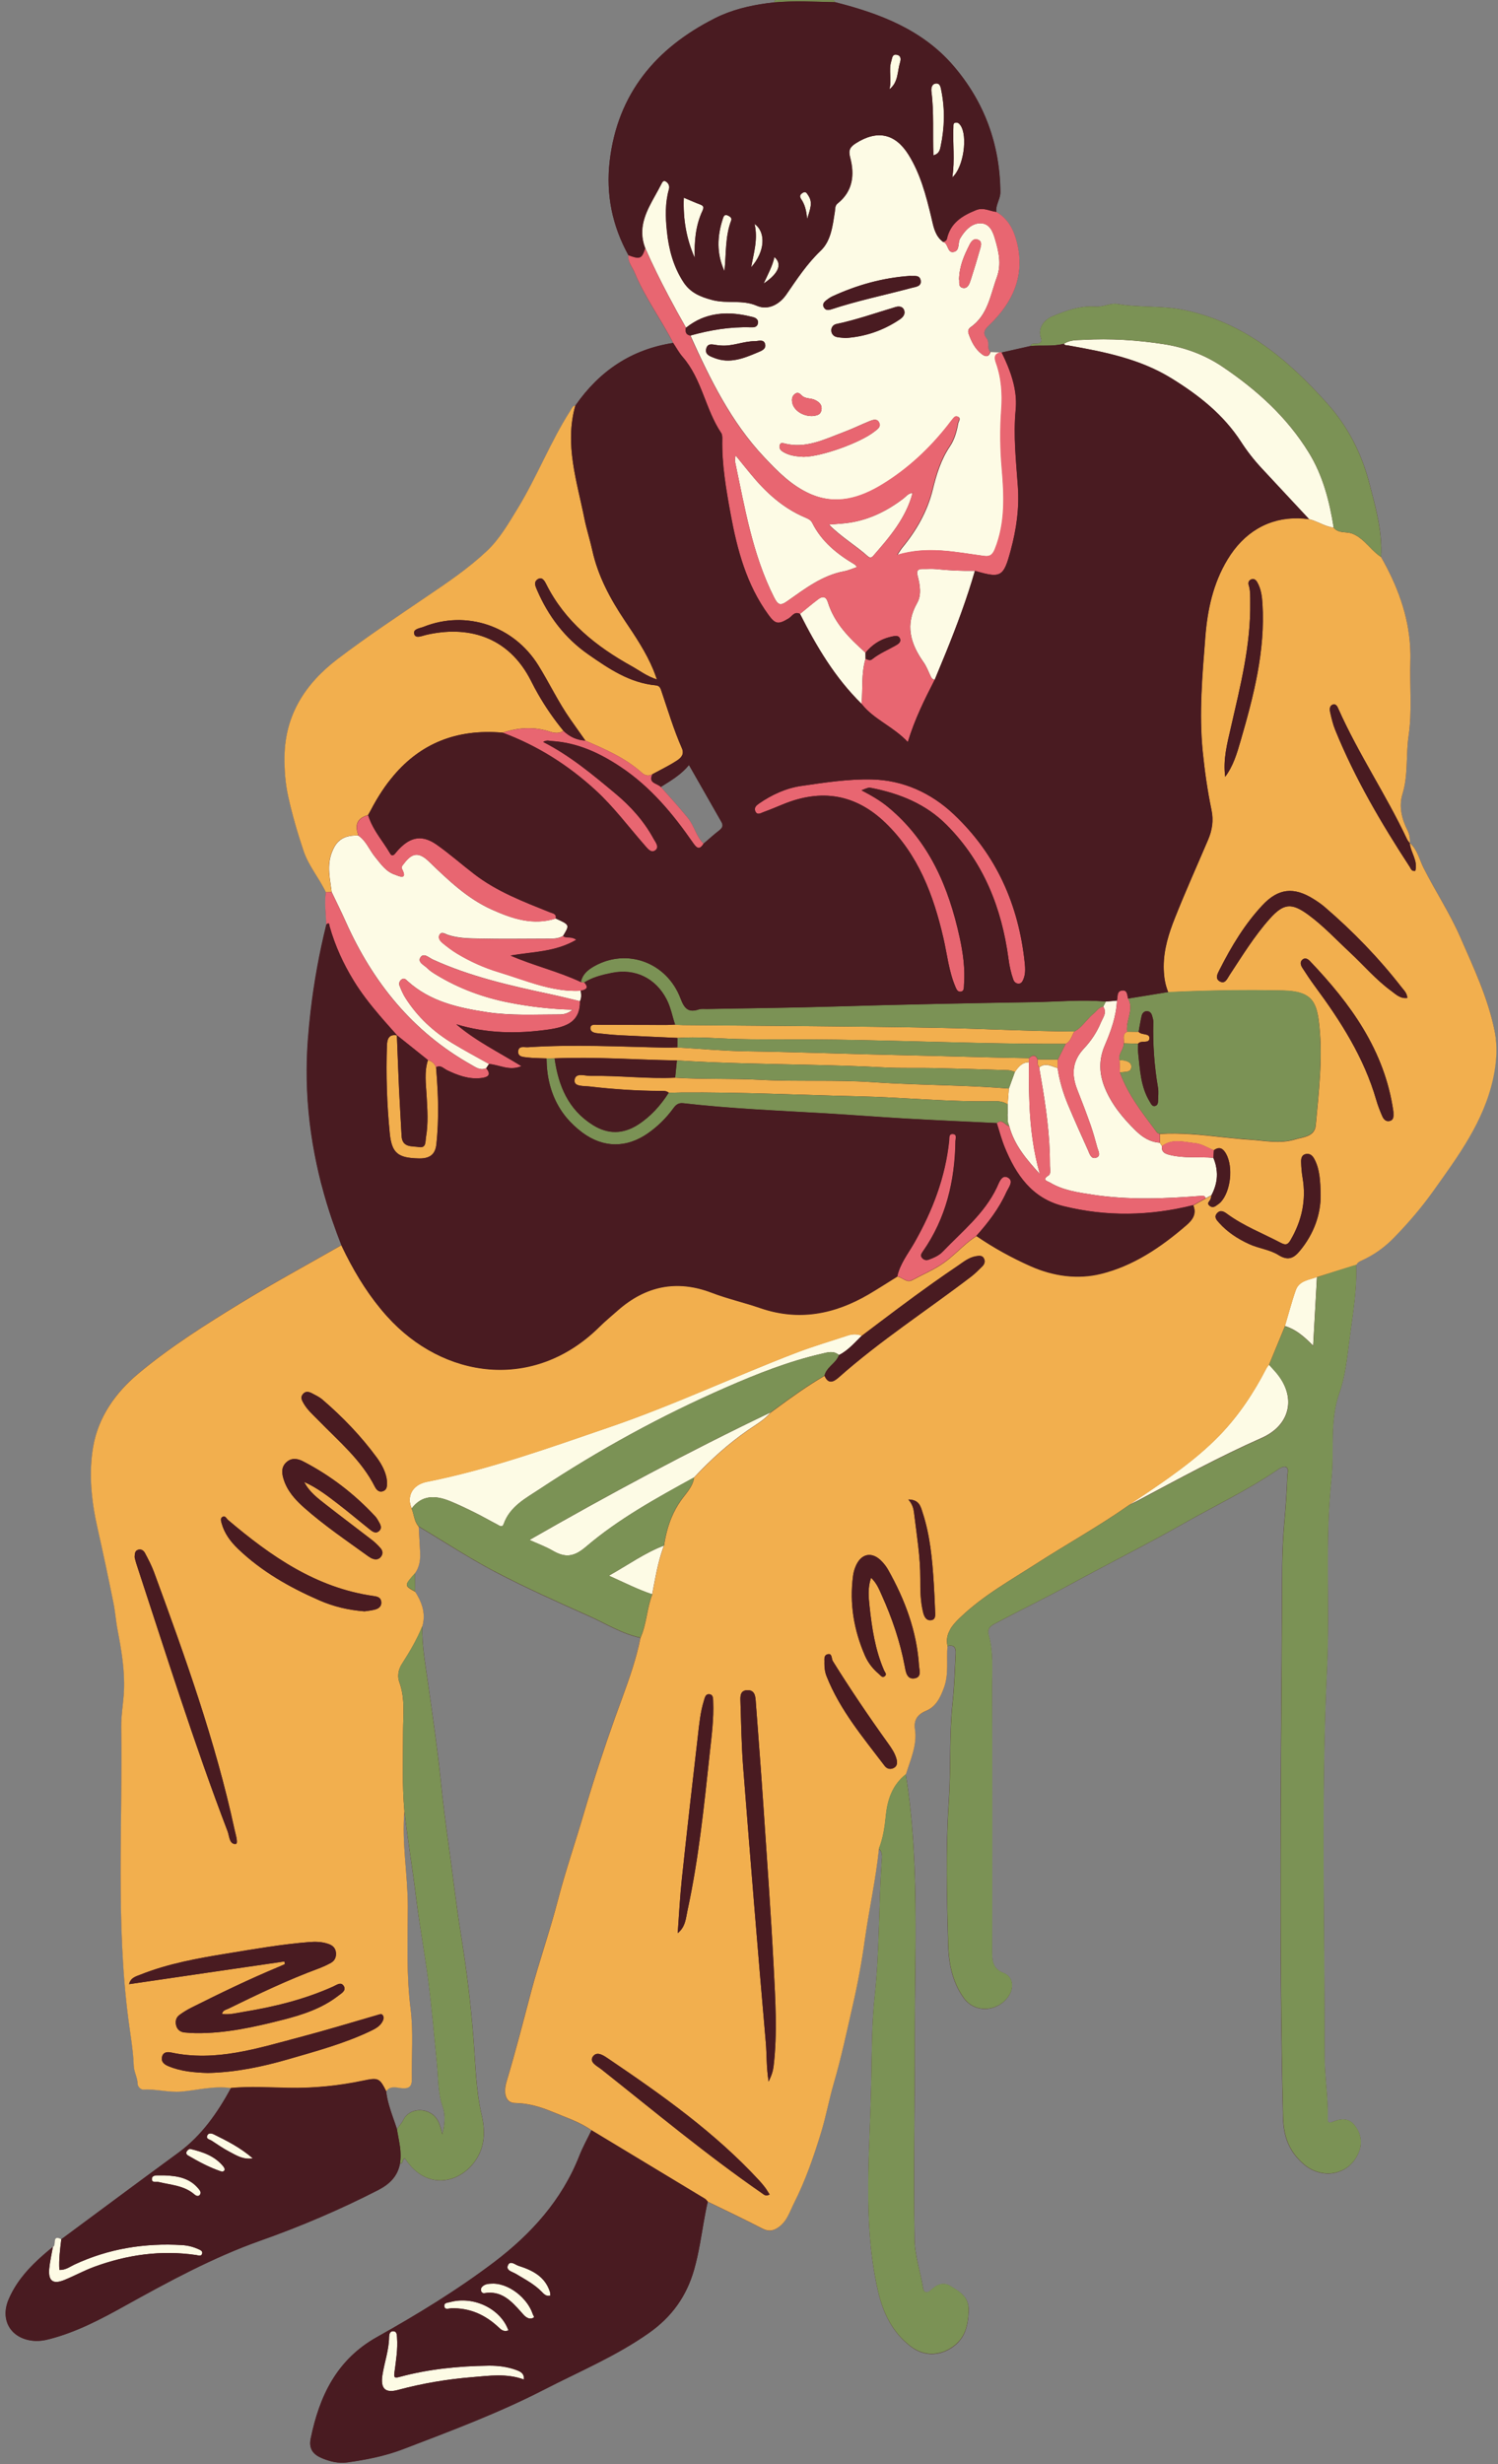
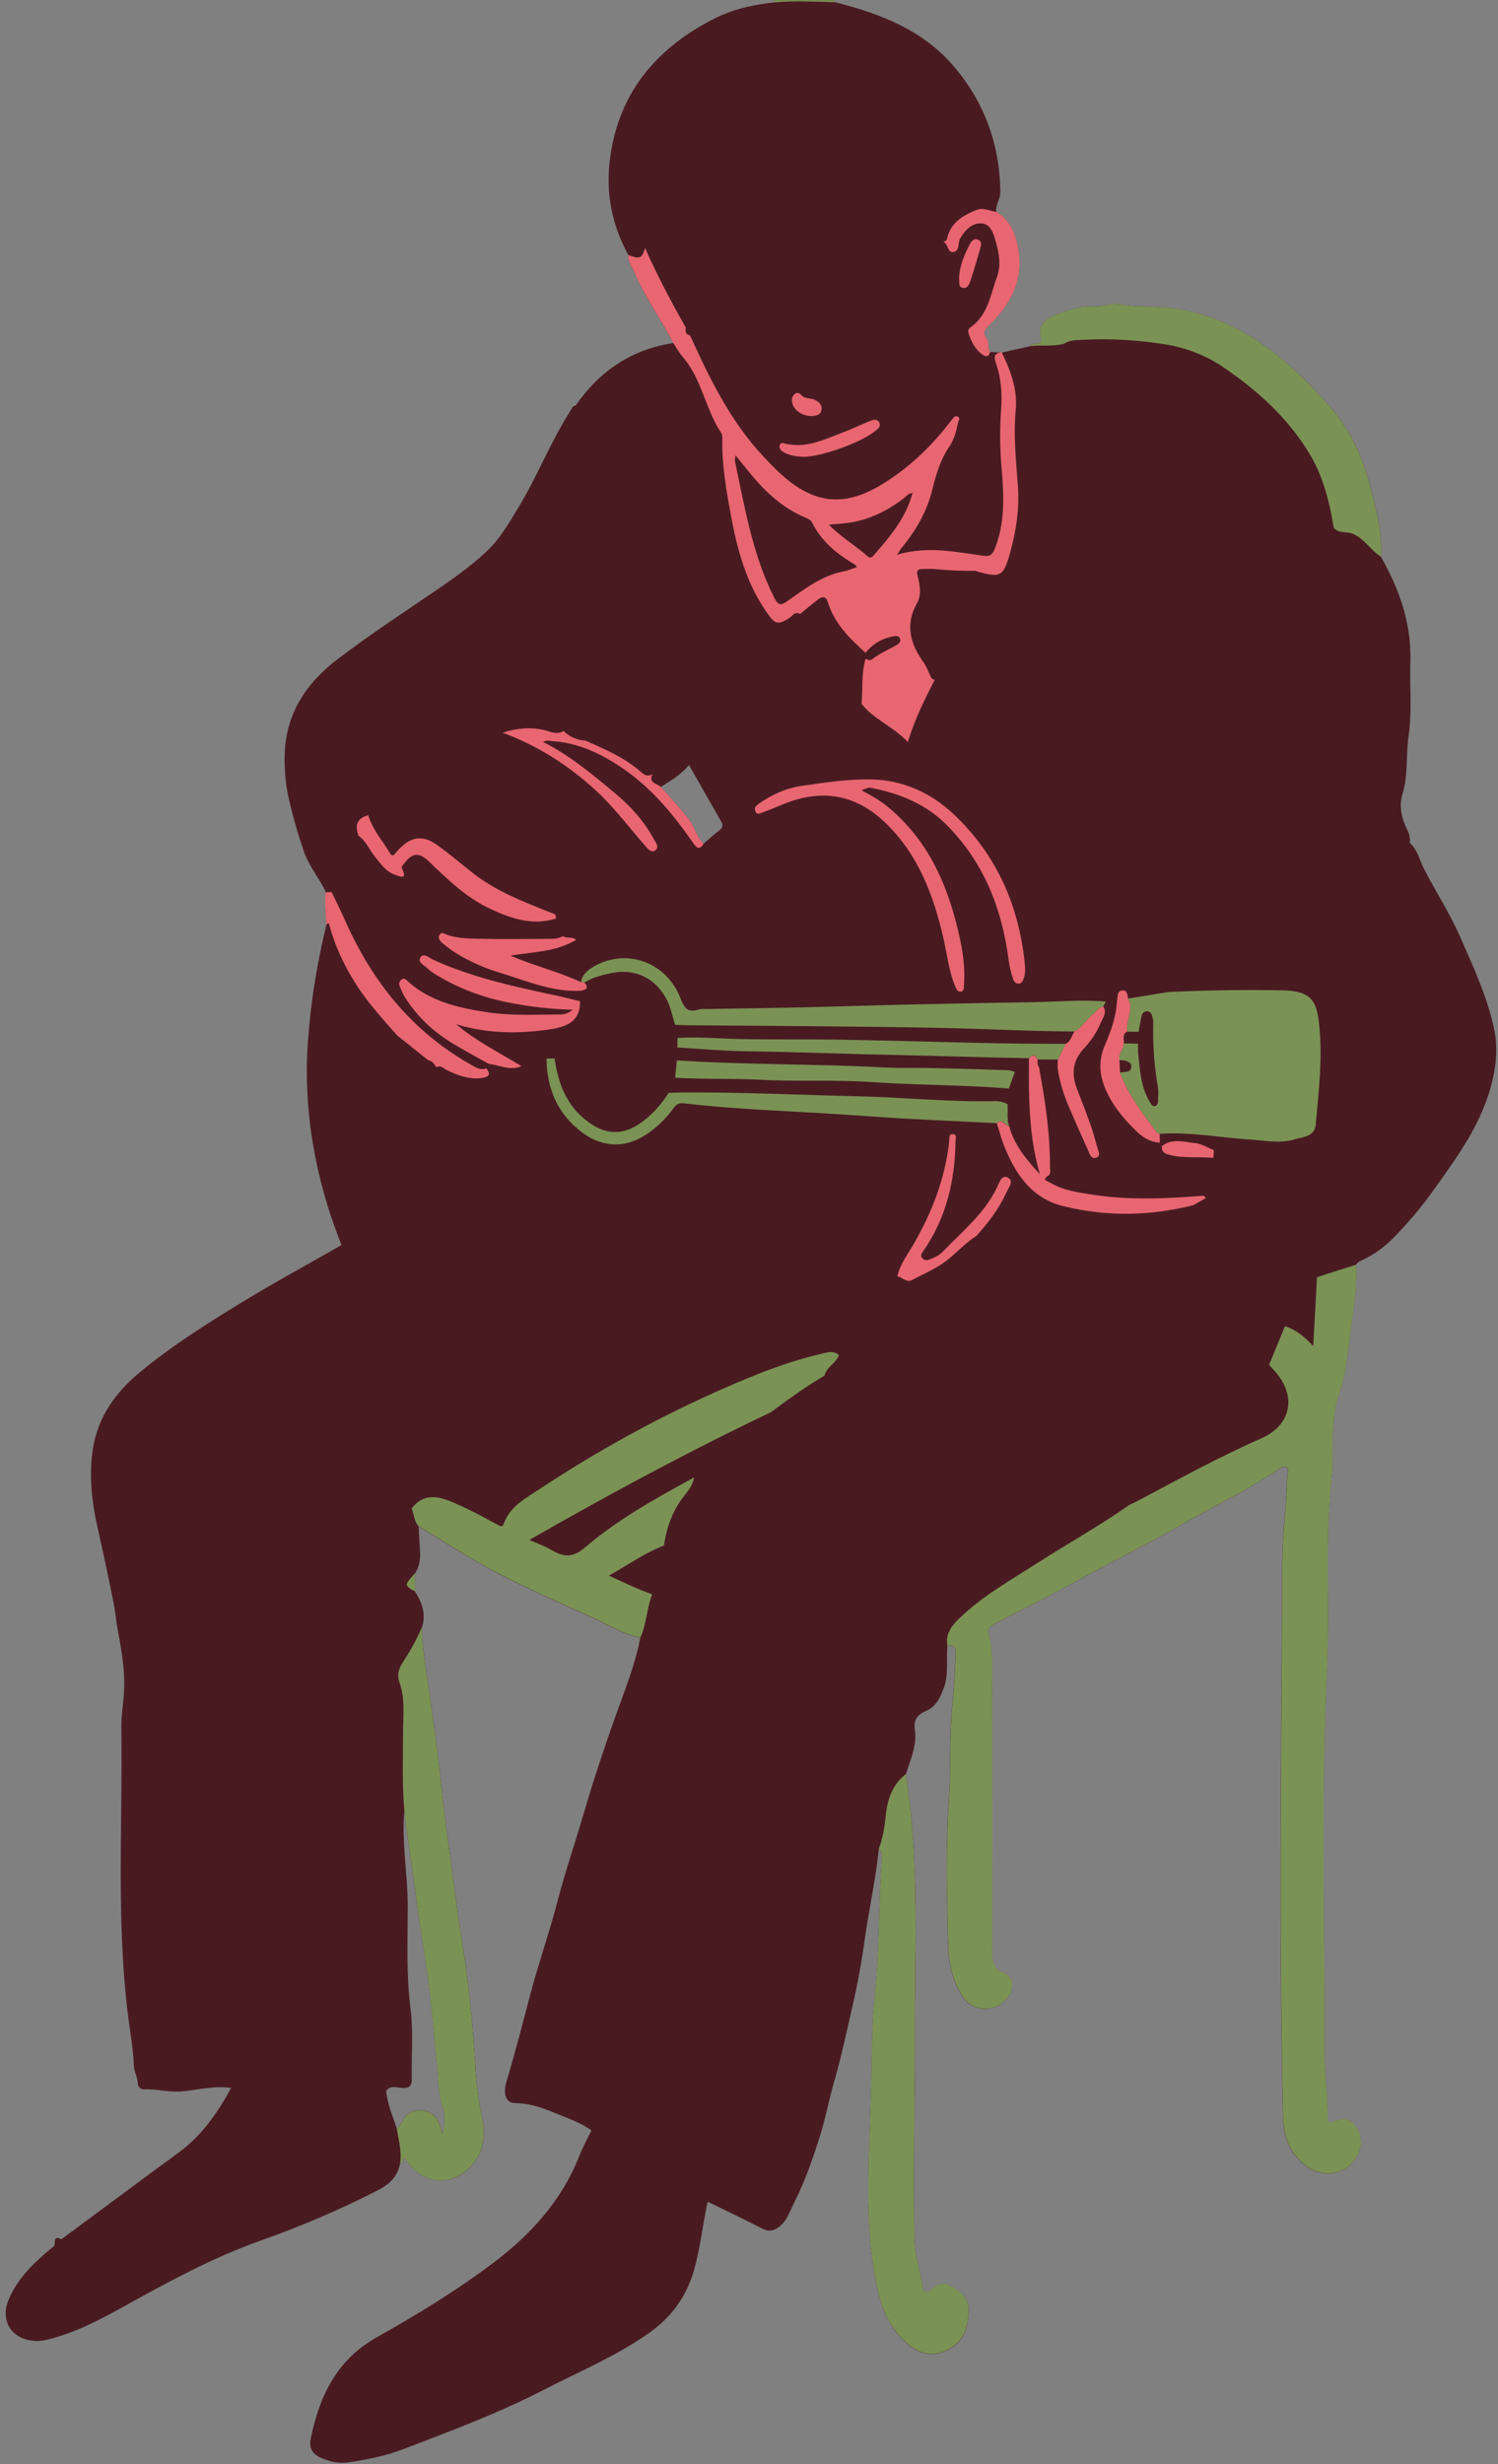
<svg xmlns="http://www.w3.org/2000/svg" height="440.7" preserveAspectRatio="xMidYMid meet" version="1.0" viewBox="-1.0 -0.0 268.0 440.7" width="268.0" zoomAndPan="magnify">
  <rect x="-1.0" y="-0.0" width="268.0" height="440.7" fill="#808080" stroke="none" />
  <g id="change1_1">
    <path d="M266.38,184.42c-1.16-5.9-3.74-11.34-6.14-16.83c-1.88-4.3-4.46-8.21-6.57-12.38 c-0.75-1.5-1.08-3.25-2.43-4.42c0.01-0.4,0-0.78-0.06-1.15c-0.06-0.38-0.18-0.75-0.37-1.13c-1.04-2.04-1.57-4.32-0.9-6.48 c1.06-3.43,0.58-6.97,1.1-10.44c0.64-4.36,0.18-8.88,0.31-13.32c0.03-0.85,0.01-1.68-0.03-2.51c-0.08-1.45-0.27-2.86-0.55-4.25 c-0.84-4.17-2.51-8.09-4.66-11.89c0.04-0.57,0.05-1.13,0.04-1.69c0-0.18-0.02-0.35-0.03-0.52c-0.07-1.94-0.37-3.84-0.79-5.73 c-0.14-0.66-0.3-1.31-0.46-1.96c-0.27-1.08-0.56-2.16-0.84-3.24c-1.38-5.37-3.86-10.2-7.49-14.25c-7.07-7.9-14.95-14.65-25.88-16.82 c-3.9-0.77-7.83-0.37-11.72-1.04c-1.19-0.21-2.58,0.57-3.93,0.47c-2.68-0.2-5.14,0.7-7.54,1.67c-1.77,0.72-2.8,2.24-2.19,3.98 c0.21,0.59-0.05,0.89-0.68,0.99c-0.05,0.01-0.11,0.01-0.16,0.01c-0.28,0-0.61-0.07-0.84,0.09c-0.09,0.07-0.17,0.17-0.23,0.33 c-1.72,0.39-3.43,0.77-5.15,1.16c-0.07-0.04-0.15-0.05-0.23-0.04c-0.62-0.03-1.23-0.05-1.85-0.08c-0.6-0.71-0.08-1.74-0.61-2.41 c-0.88-1.1-0.2-1.73,0.52-2.43c4.28-4.13,6.42-9,4.83-14.99c-0.28-1.05-0.67-2.07-1.25-2.96c-0.16-0.24-0.33-0.47-0.52-0.7 c-0.33-0.4-0.7-0.76-1.13-1.08c-0.22-0.17-0.46-0.33-0.72-0.47c-0.06-0.47,0.03-0.91,0.17-1.35c0.22-0.72,0.57-1.42,0.56-2.2 c-0.07-8.56-2.88-16.17-8.41-22.6c-5.54-6.44-13.16-9.35-21.18-11.37c-0.08-0.41-0.42-0.37-0.7-0.37c-3.13-0.01-6.26-0.01-9.38,0 c-0.04,0-0.08,0-0.12-0.01C138.11,0.01,138.02,0,137.94,0c-0.03,0-0.06,0-0.09,0.01c-0.01,0-0.02,0-0.03,0 c-0.16,0.03-0.29,0.13-0.31,0.42c-3.24,0.35-6.45,1-9.41,2.28c-0.42,0.18-0.84,0.38-1.25,0.59c-10.51,5.32-17.36,13.46-18.77,25.52 c-0.35,2.98-0.23,5.88,0.33,8.69c0.14,0.7,0.31,1.4,0.51,2.09c0.59,2.07,1.44,4.1,2.53,6.07c-0.02,0.16-0.02,0.31-0.01,0.46 c0.01,0.15,0.03,0.29,0.07,0.43c0.2,0.84,0.77,1.55,1.09,2.33c1.82,4.4,4.67,8.24,6.84,12.46c-7.48,1.15-13.21,5.04-17.48,11.2 c-0.52,0.05-0.62,0.47-0.85,0.83c-3.6,5.6-5.99,11.85-9.45,17.53c-1.66,2.72-3.26,5.52-5.58,7.69c-3.24,3.03-6.93,5.54-10.61,8.04 c-5.41,3.66-10.85,7.28-16.05,11.24c-5.8,4.41-9.44,10.02-9.5,17.54c-0.02,2.36,0.14,4.68,0.66,7.03c0.73,3.32,1.67,6.54,2.75,9.75 c0.91,2.71,2.81,4.85,3.99,7.4c-0.25,1.93,0,3.85,0.09,5.78c-1.26,5.11-2.2,10.26-2.81,15.47c-0.2,1.74-0.37,3.48-0.5,5.24 c-0.18,2.38-0.24,4.74-0.19,7.09c0.1,5.11,0.71,10.13,1.77,15.07c0.24,1.1,0.49,2.2,0.77,3.3c0.03,0.13,0.07,0.27,0.11,0.4 c0.3,1.14,0.62,2.27,0.96,3.4c0.26,0.84,0.52,1.69,0.81,2.53c0.04,0.13,0.08,0.26,0.13,0.38c0.16,0.48,0.34,0.95,0.51,1.43 c0.09,0.26,0.18,0.53,0.28,0.79c0.27,0.74,0.55,1.47,0.84,2.21c-6.03,3.45-12.15,6.76-18.07,10.39c-6.29,3.85-12.55,7.8-18.22,12.54 c-4.11,3.43-7.19,7.79-8.11,13.1c-0.83,4.79-0.31,9.74,0.76,14.48c1.01,4.45,1.95,8.91,2.85,13.37c0.34,1.67,0.45,3.35,0.77,5 c0.68,3.56,1.29,7.16,1.13,10.77c-0.09,2.15-0.52,4.32-0.49,6.5c0.26,17.39-0.97,34.8,1.26,52.16c0.36,2.8,0.88,5.61,0.98,8.47 c0.04,1.05,0.66,2.05,0.69,3.17c0.02,0.61,0.61,1.1,1.06,1.07c2.28-0.14,4.49,0.55,6.79,0.35c2.95-0.26,5.87-1.07,8.86-0.62 c-2.42,4.44-5.25,8.53-9.41,11.58c-7.01,5.13-13.97,10.32-20.96,15.49c-0.33-0.17-0.57-0.24-0.73-0.24c-0.11,0-0.19,0.04-0.26,0.1 c-0.03,0.03-0.06,0.06-0.08,0.1c-0.21,0.4,0,1.26-0.43,1.41c-2.43,1.97-4.72,4.05-6.43,6.63c-0.57,0.86-1.07,1.77-1.49,2.76 c-1.57,3.68,0.38,6.99,4.36,7.39c1.05,0.11,2.06-0.06,3.07-0.33c4.75-1.25,9.07-3.52,13.31-5.88c7.88-4.37,15.79-8.68,24.29-11.69 c7.24-2.56,14.27-5.56,21.09-9.06c1.98-1.02,3.48-2.43,3.89-4.74c0.69,0.09,0.31-0.89,0.9-0.89c3.9,6.04,10.4,4.45,13.08-0.43 c1.18-2.15,1.26-4.69,0.63-7.36c-1.03-4.39-1.1-8.98-1.45-13.48c-0.48-6.27-1.24-12.47-2.24-18.67c-0.87-5.41-1.48-10.86-2.24-16.29 c-0.54-3.82-1.02-7.66-1.41-11.5c-0.58-5.71-1.43-11.37-2.22-17.04c-0.48-3.46-1.16-6.93-1.06-10.46c0.55-1.98,0.08-3.76-0.86-5.43 c-0.13-0.24-0.28-0.48-0.43-0.71c-0.01-1.1-0.02-2.19-0.04-3.29c0.52-0.74,0.77-1.54,0.87-2.37c0.04-0.36,0.07-0.72,0.06-1.09 c0-0.18-0.01-0.35-0.02-0.53c-0.08-1.46-0.16-2.92-0.24-4.38c1.69,1.01,3.36,2.04,5.04,3.08c1.6,0.98,3.2,1.96,4.82,2.9 c1.24,0.72,2.5,1.43,3.77,2.1c5.47,2.86,11.12,5.39,16.76,7.91c1.53,0.68,3.01,1.48,4.53,2.2c1.52,0.72,3.07,1.35,4.74,1.71 c-0.73,3.72-1.99,7.27-3.28,10.81c-0.43,1.18-0.87,2.36-1.29,3.54c-2.01,5.63-3.87,11.31-5.55,17.03 c-1.53,5.23-3.31,10.37-4.68,15.66c-1.44,5.56-3.37,10.98-4.83,16.53c-1.39,5.27-2.74,10.54-4.31,15.76 c-0.67,2.22-0.12,3.86,1.5,3.88c2.42,0.03,4.64,0.72,6.8,1.62c2.34,0.99,4.8,1.75,6.9,3.26c-0.74,1.53-1.57,3.02-2.19,4.6 c-3.11,7.9-8.64,13.99-15.2,18.96c-6.62,5.02-13.76,9.37-21.02,13.44c-7.16,4.02-10.26,10.51-11.82,18.12 c-0.4,1.93,0.52,2.91,2.05,3.54c1.41,0.58,2.89,0.95,4.46,0.74c3.39-0.47,6.76-1.13,9.94-2.34c8.56-3.28,17.15-6.48,25.34-10.7 c6.32-3.25,12.88-5.99,18.73-10.12c4.07-2.87,6.71-6.54,8.07-11.31c0.43-1.5,0.75-3.02,1.03-4.54c0.47-2.54,0.83-5.1,1.41-7.62 c1.61,0.79,3.23,1.57,4.85,2.35c1.61,0.79,3.22,1.58,4.82,2.41c0.98,0.51,1.75,0.55,2.69-0.01c1.74-1.04,2.23-2.86,3.06-4.51 c2.04-4.03,3.5-8.26,4.82-12.56c0.9-2.93,1.44-5.95,2.29-8.87c1.35-4.61,2.33-9.3,3.4-13.97c0.89-3.86,1.61-7.78,2.15-11.7 c0.76-5.43,1.97-10.79,2.53-16.25c0.72,0.61,0.57,1.46,0.51,2.22c-0.55,8.06-0.38,16.15-1.25,24.19c-0.53,4.88-0.51,9.84-0.6,14.72 c-0.21,12.66-1.68,25.42,1.2,37.99c0.89,3.89,2.58,7.4,5.87,9.9c2.3,1.75,5.08,1.72,7.39,0.14c2.29-1.57,2.82-3.73,2.95-6.39 c0.14-2.63-1.54-3.51-3.2-4.55c-1.33-0.84-2.53-0.28-3.6,0.74c-0.54,0.51-1.19,0.54-1.34-0.36c-0.47-2.91-1.47-5.72-1.53-8.71 c-0.22-11.95,0.06-23.9,0.04-35.86c-0.01-3.95,0.05-7.9,0.09-11.86c0.02-1.97,0.04-3.94,0.05-5.91c0-0.99,0.01-1.99,0-2.98 c-0.02-8.89-0.34-17.77-1.75-26.61c0.29-0.93,0.62-1.85,0.92-2.77c0.05-0.15,0.09-0.3,0.14-0.46c0.27-0.89,0.5-1.78,0.59-2.7 c0.07-0.68,0.07-1.38-0.04-2.09c-0.25-1.67,0.42-2.66,1.98-3.32c1.77-0.74,2.53-2.32,3.19-4.08c0.23-0.62,0.38-1.25,0.46-1.87 c0.09-0.63,0.12-1.26,0.13-1.89c0.02-1.25-0.05-2.51,0.06-3.76c1-0.24,1.42,0.09,1.47,0.94c0.01,0.12,0.01,0.25,0,0.39 c-0.15,2.9-0.23,5.8-0.54,8.71c-0.63,5.92-0.29,11.89-0.69,17.85c-0.57,8.44-0.34,16.95-0.11,25.42c0.09,3.3,0.69,6.67,2.75,9.58 c2.19,3.08,6.61,2.35,8.25-0.59c0.84-1.5,0.46-3.24-1.03-3.81c-1.84-0.7-2.1-1.95-2.1-3.66c0.03-15.8,0.04-31.59-0.01-47.39 c-0.01-3.15,0.28-6.33-0.61-9.44c-0.25-0.87,0.05-1.44,1.04-1.97c4.52-2.41,9.13-4.64,13.63-7.09c6.66-3.64,13.46-7.03,20.06-10.78 c5.65-3.21,11.55-6,16.94-9.68c0.43-0.29,1.08-0.68,1.44-0.54c0.68,0.27,0.33,1.07,0.32,1.64c-0.09,2.9-0.31,5.79-0.57,8.69 c-0.44,4.97-0.36,9.99-0.39,14.99c-0.2,30.31-0.54,60.62,0.19,90.93c0.08,3.42,1.01,6.14,3.66,8.44c3.47,3.02,8.55,1.93,10.02-2.45 c0.56-1.66,0.14-3.27-0.97-4.6c-1.03-1.23-2.5-1.04-3.71-0.53c-1.13,0.48-1-0.19-0.99-0.75c0.06-3.71-0.57-7.39-0.57-11.06 c0.04-23.16-0.68-46.32,0.44-69.47c0.54-11.18-0.42-22.4,0.78-33.58c0.55-5.14-0.38-10.38,1.43-15.49c1.03-2.9,1.37-6.08,1.76-9.2 c0.22-1.71,0.47-3.41,0.69-5.12c0.37-2.84,0.66-5.69,0.55-8.58c0.13-0.32,0.37-0.49,0.65-0.64c0.09-0.05,0.19-0.09,0.29-0.14 c2.21-1,4.13-2.38,5.83-4.14c2.52-2.59,4.86-5.32,6.95-8.25c4.45-6.24,9.03-12.38,10.74-20.15 C266.73,190.01,266.91,187.16,266.38,184.42z M122.26,136.83c1.98,3.48,3.89,6.84,5.81,10.19c0.39,0.69,0.13,1.09-0.43,1.53 c-0.96,0.74-1.86,1.57-2.78,2.35c-1.32-1.3-1.65-3.18-2.82-4.62c-1.55-1.9-3.18-3.71-4.82-5.53c1.09-0.69,2.2-1.34,3.25-2.18 C121.1,138.07,121.71,137.5,122.26,136.83z M75.65,354.44c0.62,4.86,1.03,9.73,1.52,14.6c0.26,2.58,0.16,5.29,1.06,7.86 c0.52,1.49,0.33,3.18-0.09,4.82c-0.41-1.75-0.81-3.39-2.74-4.08c-1.63-0.59-3.5-0.02-4.25,1.53c-0.3,0.63-0.79,1.06-1.13,1.63 c-0.19-0.59-0.4-1.18-0.61-1.77c-0.28-0.8-0.56-1.61-0.8-2.43c-0.24-0.85-0.44-1.71-0.53-2.61c0.66-0.94,1.57-0.73,2.42-0.6 c0.14,0.02,0.28,0.04,0.42,0.05c1.29,0.11,1.77-0.37,1.75-1.63c-0.07-4.21,0.3-8.47-0.23-12.61c-0.77-6.08-0.5-12.16-0.49-18.23 c0-5.72-1.11-11.38-0.61-17.1c0.59,5.2,1.47,10.36,2.1,15.56C74.06,344.45,75.01,349.42,75.65,354.44z" fill="#491B21" />
  </g>
  <g id="change2_1">
-     <path d="M174.63,63.32c-1.2-0.92-1.85-2.24-2.34-3.63c-0.15-0.41-0.08-0.86,0.33-1.15c3.13-2.17,3.55-5.77,4.73-8.97 c0.85-2.32,0.32-4.58-0.33-6.8c-0.38-1.3-0.93-2.75-2.48-2.83c-1.46-0.08-2.58,0.93-3.41,2.14c-0.1,0.15-0.19,0.31-0.29,0.46 c-0.57,0.77-0.03,2.2-1.15,2.5c-1.25,0.34-0.98-1.49-1.93-1.76c-1.34-0.96-1.68-2.43-2-3.87c-0.05-0.21-0.09-0.41-0.14-0.61 c-0.93-3.85-1.92-7.68-4.04-11.09c-2.39-3.85-5.63-4.52-9.46-2.08c-1,0.64-1.37,1.21-1.02,2.49c0.83,3.12,0.52,6.07-2.23,8.27 c-0.52,0.42-0.41,0.97-0.5,1.49c-0.39,2.48-0.68,5.19-2.51,6.94c-2.47,2.35-4.27,5.1-6.17,7.86c-1.2,1.74-3.24,2.89-5.27,2.01 c-2.6-1.13-5.29-0.33-7.94-1.02c-2.25-0.59-3.96-1.35-5.19-3.21c-1.81-2.76-2.63-5.87-2.96-9.12c-0.26-2.49-0.34-4.99,0.35-7.44 c0.17-0.61-0.02-1.1-0.53-1.43c-0.45-0.3-0.66,0.13-0.81,0.43c-0.34,0.68-0.72,1.35-1.09,2.02c-1.5,2.69-2.97,5.38-2.07,8.67 c0.08,0.27,0.17,0.55,0.28,0.83c0,0,0,0,0,0c1.27,2.9,2.67,5.73,4.15,8.52c1.01,1.91,2.05,3.81,3.13,5.69 c0.89-0.71,1.81-1.26,2.75-1.66c0.38-0.16,0.76-0.29,1.15-0.41c1.08-0.32,2.2-0.48,3.33-0.49c0.76-0.01,1.54,0.05,2.32,0.16 s1.57,0.27,2.37,0.47c0.55,0.14,1.06,0.42,0.95,1.12c-0.12,0.73-0.75,0.75-1.28,0.73c-3.69-0.13-7.28,0.48-10.81,1.47 c3.52,7.77,7.24,15.42,13.19,21.73c2.43,2.59,4.9,5.1,8.21,6.58c4.68,2.08,8.98,0.78,13.01-1.7c4.55-2.79,8.41-6.41,11.72-10.61 c0.23-0.29,0.43-0.59,0.67-0.87c0.27-0.31,0.54-0.81,0.99-0.64c0.72,0.27,0.2,0.81,0.12,1.24c-0.26,1.45-0.67,2.9-1.48,4.09 c-1.6,2.37-2.4,4.98-3.07,7.72c-0.95,3.9-2.92,7.33-5.47,10.43c-0.22,0.27-0.39,0.57-0.87,1.28c5.48-1.65,10.5-0.49,15.53,0.18 c1.03,0.14,1.53-0.15,1.97-1.25c1.87-4.71,1.63-9.58,1.22-14.43c-0.3-3.48-0.34-6.94-0.09-10.4c0.21-2.9,0.03-5.71-0.95-8.44 c-0.35-0.99-0.29-1.63,0.83-1.9c-0.62-0.03-1.23-0.05-1.85-0.08C175.88,64.01,175.18,63.75,174.63,63.32z M134.54,63.04 c-2.48,1.05-4.97,2.06-7.72,0.99c-0.8-0.31-1.77-0.61-1.46-1.72c0.3-1.06,1.26-0.65,2.02-0.57c0.18,0.02,0.36,0.04,0.54,0.05 c2.1,0.19,4.06-0.77,6.13-0.77c0.64,0,1.61-0.43,1.84,0.55C136.09,62.46,135.19,62.76,134.54,63.04z M141.23,70.44 c0.53-0.39,0.88-0.03,1.24,0.32c0.66,0.63,1.61,0.4,2.37,0.79c0.79,0.4,1.3,0.92,1.11,1.83c-0.18,0.91-0.97,0.95-1.62,1.03 c-1.71,0.05-3.29-1-3.58-2.34C140.62,71.46,140.66,70.86,141.23,70.44z M155.44,77.19c-2.53,2-9.48,4.5-12.7,4.52 c-1.2-0.07-2.53-0.18-3.71-0.93c-0.44-0.28-0.71-0.68-0.51-1.23c0.14-0.37,0.44-0.34,0.75-0.25c3.89,1.02,7.26-0.74,10.7-2.03 c1.53-0.57,3.01-1.3,4.53-1.92c0.61-0.24,1.39-0.57,1.78,0.23C156.67,76.35,155.96,76.78,155.44,77.19z M159.92,57.17 c-2.93,1.96-6.16,3.06-9.65,3.29c-0.52-0.05-1.01-0.07-1.49-0.16c-0.59-0.11-0.99-0.5-1.05-1.1c-0.06-0.62,0.33-1.12,0.87-1.24 c3.62-0.76,7.1-2,10.63-3.05c0.58-0.17,1.3-0.13,1.53,0.6C161,56.26,160.49,56.79,159.92,57.17z M162.12,51.49 c-4.8,1.29-9.67,2.28-14.39,3.84c-0.64,0.21-1.09,0.16-1.38-0.42c-0.26-0.53,0.12-0.93,0.51-1.23c0.33-0.26,0.69-0.5,1.07-0.68 c4.39-2.02,8.97-3.31,13.86-3.65c0.69,0.09,1.72-0.28,1.92,0.79C163.92,51.25,162.79,51.31,162.12,51.49z M171.28,51.5 c-0.95-0.17-0.56-1.18-0.7-1.56c0.07-2.41,0.93-4.29,1.86-6.14c0.31-0.62,0.75-1.24,1.55-0.92c0.74,0.3,0.54,1.03,0.37,1.6 c-0.53,1.87-1.09,3.73-1.69,5.58C172.45,50.73,172.16,51.65,171.28,51.5z M8.47,401.87c0.43-0.15,0.22-1.01,0.43-1.41 c0.02-0.04,0.05-0.07,0.08-0.1c0.06-0.06,0.14-0.09,0.26-0.1c0.17,0,0.4,0.06,0.73,0.24c-0.21,1.81-0.46,3.61-0.34,5.48 c1.05,0.07,1.85-0.55,2.69-0.95c6.13-2.86,12.59-3.89,19.3-3.48c0.96,0.06,1.9,0.29,2.8,0.69c0.4,0.18,0.9,0.36,0.75,0.85 c-0.16,0.54-0.72,0.28-1.1,0.23c-6.27-0.91-12.33-0.05-18.23,2.12c-1.81,0.67-3.52,1.61-5.31,2.34c-2.04,0.83-2.91,0.19-2.72-1.99 C7.94,404.47,8.24,403.17,8.47,401.87z M202.19,202.23c1.21,1.18,2.56,2.04,4.29,2.15c0.13,0.2,0.26,0.39,0.39,0.59l0,0 c-0.1,0.96,0.34,1.32,1.29,1.57c0.66,0.17,1.31,0.27,1.97,0.34c0.65,0.06,1.3,0.09,1.95,0.1c0.01,0,0.02,0,0.03,0 c1.32,0.02,2.64-0.01,3.96,0.1c0.35,0.81,0.54,1.62,0.61,2.42c0.03,0.32,0.04,0.64,0.02,0.96c-0.03,0.56-0.13,1.11-0.29,1.66 s-0.39,1.1-0.67,1.64c-0.34,0.18-0.68,0.37-1.02,0.55c-0.13-0.3-0.3-0.46-0.69-0.43c-6.57,0.51-13.13,0.79-19.68-0.22 c-2.59-0.4-5.2-0.77-7.51-2.16c-0.41-0.25-1.54-0.44-0.29-1.24c0.53-0.34,0.29-1.14,0.29-1.73c0-0.74-0.01-1.48-0.03-2.22 c-0.17-5.18-1-10.28-1.9-15.38c0.42-0.36,0.84-0.48,1.25-0.47c0.17,0,0.33,0.03,0.5,0.07c0.52,0.12,1.04,0.36,1.55,0.49 c0.15,1.07,0.38,2.12,0.67,3.15c0.18,0.64,0.37,1.27,0.6,1.89c0.19,0.54,0.41,1.08,0.63,1.62c1.13,2.69,2.33,5.36,3.53,8.02 c0.29,0.64,0.53,1.64,1.42,1.38c0.99-0.29,0.43-1.2,0.25-1.84c-0.37-1.35-0.74-2.7-1.2-4.02c-0.75-2.12-1.55-4.23-2.38-6.32 c-1.08-2.73-0.91-5.15,1.23-7.41c1.24-1.32,2.28-2.88,2.98-4.58c0.27-0.66,0.79-1.34,0.72-2.08c-0.02-0.25-0.11-0.51-0.29-0.78 c0.16-0.3,0.31-0.61,0.47-0.91c0.66-0.06,1.33-0.11,1.99-0.17c-0.12,2.84-1.09,5.47-2.19,8.04c-1.1,2.57-1,5.07,0.04,7.6 C197.91,197.59,199.92,200,202.19,202.23z M237.61,94.38c-0.39-0.05-0.77-0.15-1.14-0.27c-1.11-0.37-2.13-0.98-3.27-1.25 c0,0,0,0,0,0c-2.82-3.03-5.64-6.06-8.46-9.08c-1.37-1.47-2.6-3.04-3.7-4.74c-3.14-4.86-7.54-8.33-12.43-11.35 c-5.7-3.52-12.05-4.75-18.46-5.89c-0.29-0.05-0.62,0.03-0.8-0.3c1.05-0.73,2.3-0.65,3.47-0.71c4.82-0.27,9.63,0.03,14.4,0.77 c3.78,0.59,7.32,1.89,10.5,4.04c6.12,4.13,11.52,8.99,15.43,15.35C235.69,85.07,236.85,89.65,237.61,94.38z M72.65,269.8 c-0.61-1.39-0.39-2.71,0.48-3.63c0.52-0.55,1.28-0.96,2.23-1.15c11.18-2.22,21.86-6.08,32.62-9.76c11.42-3.9,22.3-9.05,33.53-13.35 c3.01-1.15,6.11-2.06,9.17-3.07c0.83-0.28,1.68-0.28,2.51,0.04c-1.28,1.26-2.46,2.64-4.09,3.48c-0.98-0.86-2.1-0.47-3.12-0.23 c-5.91,1.36-11.53,3.59-17.05,6c-11.65,5.08-22.77,11.18-33.37,18.19c-2.5,1.66-5.32,3.09-6.44,6.24c-0.27,0.76-0.81,0.28-1.2,0.08 c-1.35-0.7-2.67-1.47-4.04-2.14c-1.47-0.73-2.96-1.45-4.48-2.06C76.88,267.45,74.5,267.36,72.65,269.8z M136.9,252.6 C136.9,252.6,136.9,252.6,136.9,252.6c-0.57,0.68-1.24,1.23-1.95,1.74c-0.71,0.51-1.45,0.96-2.16,1.46 c-3.53,2.45-6.69,5.31-9.62,8.45c-6.73,3.7-13.5,7.41-19.34,12.4c-2.21,1.89-3.76,1.97-5.98,0.68c-1.23-0.71-2.6-1.21-4.13-1.9 C108.03,267.24,122.28,259.58,136.9,252.6z M200.96,269.17c2-1.34,4.01-2.67,5.98-4.05c0.46-0.32,0.92-0.65,1.38-0.98 c2.45-1.76,4.84-3.6,7.05-5.66c0.63-0.58,1.24-1.18,1.84-1.8c3.38-3.5,6.07-7.55,8.31-11.89c0.13-0.26,0.33-0.48,0.5-0.72l0,0 c0.26,0.3,0.53,0.58,0.8,0.88c0.27,0.29,0.53,0.59,0.77,0.9c3.34,4.28,2.12,9.11-2.87,11.32c-7.57,3.35-14.83,7.31-22.13,11.2 C202.06,268.66,201.5,268.9,200.96,269.17z M228.87,237.16c0.32-1.07,0.62-2.14,0.93-3.21c0.31-1.07,0.63-2.13,1-3.18 c0.6-1.74,2.37-1.85,3.81-2.38c-0.21,3.89-0.43,7.77-0.68,12.3C232.23,238.92,230.73,237.73,228.87,237.16z M117.79,276.43 c-0.8,2.11-1.27,4.31-1.69,6.51c-0.14,0.73-0.28,1.47-0.42,2.21c-2.53-0.84-4.9-2.05-7.75-3.33 C111.41,279.87,114.36,277.73,117.79,276.43z M102.9,177.19c0.03,0.16,0.05,0.33,0.07,0.49c0.05,0.47,0.03,0.94-0.2,1.39 c-1.77-0.42-3.54-0.87-5.32-1.25c-7.16-1.53-14.29-3.14-21-6.2c-0.71-0.32-1.65-1.29-2.23-0.38c-0.56,0.87,0.69,1.38,1.25,1.95 c0.46,0.47,1.05,0.83,1.62,1.18c4.06,2.46,8.44,4.07,13.09,4.97c3.61,0.7,7.25,1.14,11.27,1.25c-0.93,0.77-1.72,0.85-2.47,0.85 c-4.27,0-8.54,0.24-12.79-0.4c-5.16-0.78-10.2-1.88-14.25-5.55c-0.3-0.27-0.62-0.66-1.1-0.31c-0.39,0.29-0.52,0.73-0.35,1.14 c0.29,0.73,0.6,1.47,1.02,2.13c2.16,3.42,5.05,6.09,8.49,8.17c2.13,1.29,4.33,2.46,6.5,3.68c-0.17,0.25-0.33,0.5-0.5,0.75 c-1.05,0.47-1.86-0.14-2.7-0.62c-10.49-5.9-17.61-14.76-22.46-25.61c-0.79-1.77-1.66-3.51-2.5-5.27c-0.03-0.24-0.07-0.49-0.1-0.73 c-0.01-0.09-0.03-0.18-0.04-0.27c-0.07-0.51-0.15-1.01-0.21-1.52c-0.04-0.33-0.07-0.66-0.09-0.99c-0.07-1.17,0.01-2.34,0.44-3.5 c0.32-0.87,0.71-1.53,1.2-2.01c0.82-0.81,1.94-1.13,3.53-1.11c1.43,0.94,1.98,2.56,3.01,3.82c1.04,1.27,1.97,2.69,3.61,3.21 c0.35,0.11,2.39,1.16,1.23-1.03c-0.21-0.4,0.13-0.67,0.34-0.95c1.47-1.98,2.69-2.11,4.48-0.38c3.42,3.3,6.84,6.61,11.24,8.59 c3.63,1.63,7.37,2.89,11.44,1.6c0.32,0.14,0.59,0.27,0.83,0.38c1.67,0.79,1.54,1,0.49,2.73c-0.7,0.42-1.48,0.5-2.28,0.5 c-4.32,0-8.64,0.08-12.95-0.02c-1.8-0.04-3.65-0.08-5.4-0.67c-0.48-0.16-1.09-0.66-1.47-0.02c-0.35,0.62,0.16,1.17,0.62,1.55 c0.8,0.65,1.62,1.28,2.5,1.81c2.35,1.42,4.86,2.55,7.48,3.34c0.6,0.18,1.2,0.37,1.8,0.57c1.2,0.39,2.39,0.8,3.59,1.18 C96.61,176.6,99.65,177.37,102.9,177.19z M173.43,102.09c-1.44,5-3.26,9.86-5.21,14.67c-0.65,1.6-1.31,3.2-1.98,4.8 c-0.43-0.02-0.61-0.31-0.77-0.66c-0.39-0.83-0.71-1.7-1.23-2.44c-2.36-3.34-3.38-6.71-1.15-10.63c0.8-1.41,0.51-3.22,0.08-4.84 c-0.24-0.9,0.03-1.26,0.94-1.23c0.79,0.02,1.59-0.06,2.37,0.02C168.78,102.03,171.1,102.13,173.43,102.09z M153.14,125.88 c-2.36-2.32-4.38-4.88-6.17-7.59c-1.79-2.71-3.36-5.57-4.84-8.5c0,0,0,0,0,0c0.45-0.36,0.89-0.73,1.34-1.1 c0.62-0.51,1.25-1.02,1.89-1.5c0.78-0.59,1.41-0.57,1.75,0.53c0.59,1.9,1.56,3.51,2.74,4.97c1.18,1.46,2.57,2.76,3.99,4.04 c0,0.37,0.01,0.73,0.01,1.1C153.05,120.47,153.39,123.2,153.14,125.88z M123.29,46.12c-1.48-3.37-2.11-6.89-1.95-10.76 c1.12,0.47,2.04,0.88,2.99,1.24c0.65,0.25,0.57,0.59,0.33,1.13C123.42,40.4,123.2,43.22,123.29,46.12z M165.64,16.39 c-0.07-0.56,0.03-1.36,0.77-1.45c0.8-0.1,0.88,0.67,1,1.26c0.67,3.32,0.59,6.64-0.11,9.94c-0.12,0.57-0.22,1.36-1.3,1.64 C165.84,23.89,166.12,20.13,165.64,16.39z M169.37,31.72c0.49-3.02,0.06-6.04,0.2-9.05c0.01-0.27-0.07-0.64,0.35-0.73 c0.41-0.08,0.67,0.13,0.9,0.46C172.17,24.27,171.42,29.95,169.37,31.72z M128.61,48.49c-1.43-3.11-1.32-6.24-0.28-9.38 c0.1-0.31,0.25-0.78,0.73-0.62c0.4,0.13,0.94,0.47,0.78,0.89C128.7,42.31,128.95,45.42,128.61,48.49z M133.39,47.8 c0.45-2.54,1.25-5.04,0.6-7.75C136.09,41.55,135.86,45.03,133.39,47.8z M158.12,15.97c0.46-1.68-0.18-3.41,0.34-5.04 c0.17-0.54,0.15-1.34,1.06-1.11c0.73,0.18,0.65,0.87,0.5,1.35C159.52,12.82,159.73,14.74,158.12,15.97z M135.62,50.72 c0.83-1.8,1.58-3.16,1.93-4.74C138.97,47.22,138.35,48.87,135.62,50.72z M142.35,35.64c-0.39-0.57-0.19-0.87,0.28-1.16 c0.56-0.34,0.73,0.14,0.96,0.46c0.89,1.28,0.33,2.52-0.19,4.24C143.27,37.6,142.97,36.55,142.35,35.64z M92.73,425.59 c-3.11-1.14-6.2-0.67-9.24-0.42c-4.49,0.36-8.92,1.11-13.28,2.28c-2.34,0.63-3.15-0.27-2.79-2.66c0.35-2.28,1.17-4.47,1.19-6.8 c0.01-0.46,0.13-1.08,0.77-1.04c0.63,0.04,0.61,0.62,0.65,1.11c0.16,2.08-0.18,4.14-0.45,6.18c-0.14,0.99-0.05,1.15,0.96,0.87 c5.2-1.4,10.51-1.92,15.88-1.99c1.71-0.02,3.4,0.19,5,0.79C92.07,424.16,92.83,424.47,92.73,425.59z M78.49,412.47 c-0.06-0.63,0.58-0.6,1.05-0.73c4.2-1.14,9.04,1.19,10.42,5.07c-0.87,0.3-1.3-0.13-1.76-0.56c-2.4-2.25-5.18-3.51-8.53-3.39 C79.26,412.88,78.56,413.19,78.49,412.47z M94.33,413.92c0.07,0.22,0.33,0.47,0.1,0.62c-0.22,0.14-0.59,0.18-0.85,0.1 c-0.6-0.19-0.96-0.69-1.37-1.15c-1.74-1.95-3.52-3.86-6.53-3.35c-0.34,0.06-0.58-0.17-0.63-0.49c-0.05-0.31,0.08-0.57,0.35-0.78 c0.29-0.23,0.6-0.33,0.92-0.38c0.32-0.05,0.65-0.04,0.98-0.05c1.59,0.03,3.31,0.84,4.68,2.06c0.15,0.14,0.3,0.28,0.44,0.42 c0.14,0.15,0.28,0.3,0.41,0.45C93.51,412.14,94.03,413.01,94.33,413.92z M97.38,409.9c0.07,0.21,0.06,0.44,0.08,0.68 c-0.73,0.18-1.14-0.27-1.47-0.61c-1.36-1.43-3.08-2.3-4.73-3.3c-0.6-0.36-1.82-0.58-1.37-1.55c0.41-0.88,1.31-0.04,1.9,0.14 C94.26,406.05,96.51,407.17,97.38,409.9z M34.48,391.43c0.28,0.33,0.59,0.7,0.28,1.12c-0.27,0.36-0.68,0.19-0.96-0.05 c-1.83-1.61-4.18-1.69-6.39-2.23c-0.44-0.11-1.33,0.23-1.23-0.63c0.07-0.62,0.82-0.57,1.37-0.56c0.3,0.01,0.61,0,0.91,0 C30.74,389.17,32.91,389.54,34.48,391.43z M37.27,381.75c2.36,1.17,4.72,2.35,6.96,4.29c-1.8,0.25-2.96-0.56-4.15-1.17 c-1.13-0.58-2.17-1.32-3.24-2.01c-0.36-0.23-1.09-0.3-0.73-0.98C36.34,381.45,36.89,381.57,37.27,381.75z M38.93,387.45 c0.14,0.17,0.3,0.44,0.26,0.62c-0.09,0.39-0.52,0.34-0.75,0.26c-2.06-0.71-3.98-1.74-5.85-2.84c-0.28-0.17-0.35-0.5-0.12-0.79 c0.2-0.26,0.48-0.37,0.52-0.36C35.43,384.9,37.46,385.67,38.93,387.45z M130.49,82.49c-0.04-0.21,0.04-0.44,0.1-1.05 c1.04,1.28,1.85,2.3,2.69,3.31c2.7,3.29,5.77,6.12,9.75,7.8c0.51,0.22,1.01,0.42,1.28,0.96c1.67,3.36,4.45,5.58,7.58,7.44 c0.13,0.08,0.22,0.23,0.44,0.47c-0.84,0.28-1.55,0.61-2.3,0.75c-3.97,0.74-7.06,3.16-10.24,5.39c-1.24,0.87-1.64,0.59-2.32-0.75 C133.61,99.14,132.24,90.77,130.49,82.49z M154.26,99.49c-2.15-1.93-4.69-3.39-6.96-5.67c1.45-0.13,2.64-0.16,3.8-0.35 c3.55-0.57,6.68-2.13,9.52-4.3c0.5-0.38,0.9-0.99,1.64-0.98c-0.29,1.11-0.69,2.16-1.18,3.16c-0.24,0.5-0.51,0.99-0.79,1.47 c-0.56,0.96-1.19,1.87-1.87,2.76c-0.67,0.89-1.39,1.75-2.12,2.6c-0.36,0.43-0.73,0.85-1.1,1.27 C154.92,99.77,154.59,99.79,154.26,99.49z M162.26,88.18L162.26,88.18c0-0.01,0.01-0.02,0.01-0.03l0.03,0.03 C162.28,88.18,162.27,88.18,162.26,88.18z M162.39,88.1c-0.02,0.01-0.04,0.02-0.07,0.03c0.02-0.04,0.04-0.08,0.07-0.12 C162.39,88.04,162.4,88.09,162.39,88.1z M162.32,88.13c-0.01,0.02-0.02,0.03-0.03,0.05c0,0-0.03-0.03-0.03-0.03 C162.28,88.14,162.3,88.14,162.32,88.13z M183.09,189.99c-0.01,0.84-0.01,1.68-0.01,2.52c0,0.01,0,0.02,0,0.02 c0,1.67,0.03,3.34,0.1,5.01c0.18,4.18,0.68,8.35,1.87,12.46c-2.33-2.56-4.58-5.14-5.49-8.58c-0.05-0.16-0.11-0.31-0.16-0.47 c-0.02-0.07-0.05-0.14-0.07-0.21c0,0-0.01-0.01-0.01-0.01c-0.02-0.5-0.04-0.99-0.07-1.49c0,0,0.03,0.02,0.03,0.02 c0-0.58,0-1.16-0.01-1.74c0.07-0.94,0.15-1.88,0.22-2.82h0c0.36-0.99,0.72-1.99,1.08-2.98c0,0,0,0,0,0c0.31-0.45,0.63-0.88,1.02-1.2 c0.2-0.16,0.42-0.29,0.66-0.38C182.51,190.04,182.78,189.99,183.09,189.99z" fill="#FDFBE5" />
-   </g>
+     </g>
  <g id="change3_1">
-     <path d="M260.24,167.59c-1.88-4.3-4.46-8.21-6.57-12.38c-0.75-1.5-1.08-3.25-2.43-4.42c0,0,0,0,0,0 c0.01-0.39,0-0.78-0.06-1.15c-0.06-0.38-0.18-0.75-0.37-1.13c-1.04-2.04-1.57-4.32-0.9-6.48c1.06-3.43,0.58-6.97,1.1-10.44 c0.64-4.36,0.18-8.88,0.31-13.32c0.03-0.85,0.01-1.68-0.03-2.51c-0.32-5.79-2.34-11.08-5.21-16.14c-1.16-0.75-2.02-1.84-3.03-2.77 c-0.61-0.56-1.27-1.06-2.08-1.39c-0.69-0.28-1.49-0.2-2.2-0.37c-0.43-0.1-0.83-0.29-1.15-0.7c-0.39-0.05-0.77-0.15-1.14-0.27 c-1.11-0.37-2.13-0.98-3.27-1.25c-2.69-0.37-5.18-0.09-7.42,0.81c-0.64,0.26-1.25,0.56-1.85,0.92c-2.08,1.24-3.87,3.08-5.32,5.48 c-2.6,4.29-3.6,9.03-3.98,13.92c-0.53,6.79-1.14,13.59-0.46,20.42c0.35,3.52,0.85,7.01,1.57,10.46c0.4,1.9,0.12,3.62-0.61,5.33 c-1.98,4.65-4.06,9.25-5.92,13.95c-1.1,2.76-2.01,5.61-2.02,8.67c0,0.4,0.01,0.8,0.04,1.19c0.08,1.18,0.31,2.33,0.77,3.45 c5.11-0.24,10.23-0.37,15.35-0.36c1.71,0,3.41,0.02,5.12,0.06c5.38,0.11,6.13,2.09,6.57,6.43c0.59,5.89-0.12,11.8-0.66,17.68 c-0.19,2.05-2.27,2.09-3.72,2.53c-2.69,0.82-5.43,0.2-8.16,0.03c-0.67-0.04-1.33-0.09-2-0.16c-0.74-0.07-1.48-0.14-2.21-0.22 c-1.13-0.12-2.27-0.25-3.4-0.36c-0.96-0.1-1.91-0.18-2.87-0.24c-1.84-0.12-3.68-0.17-5.53-0.04c0,0.53,0.01,1.06,0.01,1.59 c0.13,0.2,0.26,0.39,0.39,0.59c0.93-0.72,1.92-0.9,2.93-0.87s2.03,0.25,3.02,0.35c1.14,0.11,2.23,0.83,3.34,1.27 c1.01-0.73,1.65-0.3,2.18,0.65c1.29,2.34,0.83,6.65-0.95,8.6c-0.24,0.26-0.56,0.46-0.85,0.67c-0.38,0.27-0.76,0.33-1.16,0.01 c-0.53-0.43-0.09-0.7,0.11-1.05c0.14-0.25,0.17-0.56,0.25-0.84c-0.34,0.18-0.68,0.37-1.02,0.55c-0.75,0.42-1.5,0.84-2.25,1.26 c0,0,0,0,0,0c0,0,0,0,0,0c0.49,1.18,0.15,2.08-0.52,2.85c-0.22,0.26-0.48,0.5-0.76,0.74c-4.52,3.9-9.46,7.25-15.27,8.67 c-4.17,1.02-8.49,0.42-12.52-1.36c-1.7-0.75-3.36-1.58-4.99-2.48c-1.62-0.9-3.2-1.87-4.74-2.93c-0.8,0.5-1.53,1.09-2.24,1.71 c-0.47,0.41-0.93,0.84-1.4,1.26c-0.7,0.63-1.41,1.25-2.19,1.8c-1.79,1.27-3.76,2.08-5.64,3.1c-1.05,0.57-1.77-0.5-2.68-0.63 c-1.71,1.06-3.39,2.15-5.12,3.17c-6.12,3.58-12.51,4.85-19.42,2.47c-2.87-0.99-5.85-1.66-8.7-2.75c-6.25-2.38-11.83-1.2-16.8,3.19 c-1.1,0.97-2.23,1.9-3.27,2.93c-11.73,11.61-27.96,9.29-38-1.91c-2.99-3.33-5.33-7.05-7.33-11c-0.29-0.56-0.56-1.13-0.84-1.71v0l0,0 c-6.03,3.45-12.15,6.76-18.07,10.39c-6.29,3.85-12.55,7.8-18.22,12.54c-4.11,3.43-7.19,7.79-8.11,13.1 c-0.83,4.79-0.31,9.74,0.76,14.48c1.01,4.45,1.95,8.91,2.85,13.37c0.34,1.67,0.45,3.35,0.77,5c0.68,3.56,1.29,7.16,1.13,10.77 c-0.09,2.15-0.52,4.32-0.49,6.5c0.26,17.39-0.97,34.8,1.26,52.16c0.36,2.8,0.88,5.61,0.98,8.47c0.04,1.05,0.66,2.05,0.69,3.17 c0.02,0.61,0.61,1.1,1.06,1.07c2.28-0.14,4.49,0.55,6.79,0.35c2.95-0.26,5.87-1.07,8.86-0.62c3.4-0.31,6.8-0.1,10.2-0.03 c4.59,0.09,9.1-0.37,13.58-1.31c0.32-0.07,0.6-0.12,0.86-0.17c1.78-0.3,2.11,0.06,3.12,2.08c0.66-0.94,1.57-0.73,2.42-0.6 c0.14,0.02,0.28,0.04,0.42,0.05c1.29,0.11,1.77-0.37,1.75-1.63c-0.07-4.21,0.3-8.47-0.23-12.61c-0.77-6.08-0.5-12.16-0.49-18.23 c0-5.72-1.11-11.38-0.61-17.1c-0.43-4.73-0.23-9.47-0.24-14.2c0-2.96,0.4-5.92-0.66-8.83c-0.38-1.05-0.23-2.23,0.47-3.31 c1.39-2.15,2.68-4.36,3.65-6.74c0.55-1.98,0.08-3.76-0.86-5.43c-0.13-0.24-0.28-0.48-0.43-0.71c-1.98-1.11-1.98-1.11-0.04-3.29 c0.75-1.05,0.95-2.23,0.93-3.45c0-0.18-0.01-0.35-0.02-0.53c-0.08-1.46-0.16-2.92-0.24-4.38c-0.58-0.65-0.76-1.46-0.96-2.26 c-0.08-0.32-0.17-0.64-0.29-0.95c-0.61-1.39-0.39-2.71,0.48-3.63c0.52-0.55,1.28-0.96,2.23-1.15c11.18-2.22,21.86-6.08,32.62-9.76 c11.42-3.9,22.3-9.05,33.53-13.35c3.01-1.15,6.11-2.06,9.17-3.07c0.83-0.28,1.68-0.28,2.51,0.04c4.22-3.19,8.43-6.39,12.74-9.45 c1.44-1.02,2.89-2.03,4.35-3.01c1.05-0.71,2.04-1.56,3.36-1.77c0.47-0.07,1.03-0.17,1.33,0.31c0.34,0.52,0.2,1.08-0.23,1.5 c-0.64,0.64-1.29,1.3-2.01,1.85c-7.88,6.02-16.23,11.41-23.67,18.01c-0.88,0.78-1.87,1.33-2.55-0.28c0,0,0,0,0,0 c-3.01,1.75-5.83,3.77-8.63,5.83c-0.33,0.24-0.66,0.48-0.98,0.72c-0.57,0.68-1.24,1.23-1.95,1.74c-0.71,0.51-1.45,0.96-2.16,1.46 c-3.53,2.45-6.69,5.31-9.62,8.45c-0.25,1.7-1.49,2.85-2.4,4.16c-0.64,0.91-1.16,1.87-1.58,2.85c-0.7,1.64-1.13,3.37-1.4,5.17 c-0.8,2.11-1.27,4.31-1.69,6.51c-0.14,0.73-0.28,1.47-0.42,2.21c-0.98,2.51-0.99,5.28-2.11,7.75c0,0,0,0,0,0 c-0.73,3.72-1.99,7.27-3.28,10.81c-0.43,1.18-0.87,2.36-1.29,3.54c-2.01,5.63-3.87,11.31-5.55,17.03 c-1.53,5.23-3.31,10.37-4.68,15.66c-1.44,5.56-3.37,10.98-4.83,16.53c-1.39,5.27-2.74,10.54-4.31,15.76 c-0.67,2.22-0.12,3.86,1.5,3.88c2.42,0.03,4.64,0.72,6.8,1.62c2.34,0.99,4.8,1.75,6.9,3.26c6.76,4.08,13.53,8.16,20.29,12.25 c0.2,0.12,0.34,0.34,0.51,0.52c1.61,0.79,3.23,1.57,4.85,2.35c1.61,0.79,3.22,1.58,4.82,2.41c0.98,0.51,1.75,0.55,2.69-0.01 c1.74-1.04,2.23-2.86,3.06-4.51c2.04-4.03,3.5-8.26,4.82-12.56c0.9-2.93,1.44-5.95,2.29-8.87c1.35-4.61,2.33-9.3,3.4-13.97 c0.89-3.86,1.61-7.78,2.15-11.7c0.76-5.43,1.97-10.79,2.53-16.25c0.73-1.86,1.04-3.85,1.23-5.8c0.29-3.01,1.17-5.61,3.6-7.54 c0.29-0.93,0.62-1.85,0.92-2.77c0.05-0.15,0.09-0.3,0.14-0.46c0.27-0.89,0.5-1.78,0.59-2.7c0.07-0.68,0.07-1.38-0.04-2.09 c-0.25-1.67,0.42-2.66,1.98-3.32c1.77-0.74,2.53-2.32,3.19-4.08c0.23-0.62,0.38-1.25,0.46-1.87c0.09-0.63,0.12-1.26,0.13-1.89 c0.02-1.25-0.05-2.51,0.06-3.76c-0.11-0.57-0.12-1.09-0.04-1.57c0.01-0.05,0.03-0.09,0.04-0.14c0.04-0.19,0.08-0.38,0.15-0.55 c0.03-0.09,0.08-0.17,0.12-0.26c0.15-0.35,0.33-0.68,0.56-0.99c0.42-0.59,0.96-1.13,1.52-1.66c4.08-3.89,8.97-6.61,13.66-9.63 c5.46-3.51,11.15-6.66,16.46-10.4c2-1.34,4-2.67,5.98-4.05c0.46-0.32,0.92-0.65,1.38-0.98c2.45-1.76,4.84-3.6,7.05-5.66 c0.63-0.58,1.24-1.18,1.84-1.8c3.38-3.5,6.07-7.55,8.31-11.89c0.13-0.26,0.33-0.48,0.5-0.72c0.95-2.3,1.9-4.61,2.85-6.91 c0.32-1.07,0.62-2.14,0.93-3.21c0.31-1.07,0.63-2.13,1-3.18c0.6-1.74,2.37-1.85,3.81-2.38c2.35-0.73,4.69-1.46,7.04-2.19 c0.13-0.32,0.37-0.49,0.65-0.64c0.09-0.05,0.19-0.09,0.29-0.14c2.21-1,4.13-2.38,5.83-4.14c2.52-2.59,4.86-5.32,6.95-8.25 c4.45-6.24,9.03-12.38,10.74-20.15c0.63-2.87,0.81-5.73,0.27-8.47C265.22,178.52,262.64,173.08,260.24,167.59z M57.4,269.18 c2.68,2.1,5.42,4.14,8.12,6.23c0.57,0.44,1.11,0.96,1.58,1.51c0.38,0.44,0.47,0.99,0.06,1.51c-0.4,0.51-0.93,0.56-1.48,0.36 c-0.28-0.1-0.55-0.27-0.79-0.44c-3.9-2.82-7.89-5.52-11.5-8.72c-1.6-1.42-3.03-3.01-3.67-5.14c-0.33-1.11-0.39-2.18,0.59-3.02 c0.93-0.79,1.97-0.59,2.92-0.1c4.86,2.51,9.14,5.8,12.87,9.8c0.25,0.26,0.44,0.58,0.62,0.9c0.34,0.59,0.73,1.24,0.06,1.8 c-0.6,0.5-1.17,0.03-1.63-0.33c-1.91-1.51-3.77-3.09-5.7-4.57c-1.9-1.46-3.8-2.92-6.02-3.9C54.33,266.86,55.89,268,57.4,269.18z M38.82,271.29c0.5-0.26,0.68,0.31,0.99,0.57c7.65,6.48,15.74,12.13,26.02,13.59c0.64,0.09,1.25,0.22,1.37,0.96 c0.13,0.81-0.38,1.27-1.09,1.46c-0.7,0.19-1.43,0.24-1.9,0.32c-2.97-0.23-5.56-0.87-8.04-1.95c-5.34-2.33-10.36-5.17-14.6-9.24 c-1.33-1.28-2.43-2.74-2.92-4.56C38.55,272.05,38.37,271.53,38.82,271.29z M23.69,277.19c0.56-0.19,1,0.13,1.23,0.55 c0.6,1.13,1.2,2.27,1.64,3.46c5.54,15.09,10.98,30.22,14.39,45.98c0.19,0.89,0.73,2.57,0.22,2.62c-1.15,0.11-1.13-1.42-1.46-2.28 c-6.02-15.76-11.06-31.87-16.33-47.89c-0.13-0.4-0.22-0.82-0.29-1.11C23.12,277.91,23.1,277.39,23.69,277.19z M22.1,354.88 c0.25-1.14,1.17-1.37,1.99-1.69c5.01-2,10.28-2.94,15.57-3.8c4.87-0.8,9.73-1.65,14.66-2.04c1.16-0.09,2.31-0.06,3.43,0.33 c0.75,0.26,1.27,0.72,1.35,1.55c0.08,0.81-0.21,1.46-0.92,1.85c-0.69,0.38-1.41,0.71-2.15,0.99c-5.55,2.05-10.88,4.6-16.19,7.2 c-0.4,0.2-0.97,0.24-1.12,0.94c1.36,0.17,2.64-0.18,3.92-0.39c5.49-0.9,10.85-2.22,15.95-4.51c0.61-0.27,1.43-0.94,1.93-0.07 c0.46,0.82-0.47,1.29-1,1.71c-2.95,2.29-6.44,3.42-9.99,4.32c-5.08,1.29-10.2,2.43-15.49,2.37c-0.67-0.01-1.34-0.05-2.01-0.12 c-0.73-0.07-1.27-0.45-1.49-1.16c-0.23-0.76-0.08-1.5,0.57-1.98c0.68-0.5,1.42-0.95,2.18-1.33c5.12-2.56,10.27-5.06,15.56-7.26 c0.38-0.16,0.75-0.33,1.13-0.5c-0.03-0.15-0.06-0.31-0.1-0.46C40.65,352.16,31.41,353.51,22.1,354.88z M67.5,361.42 c-0.44,0.96-1.33,1.42-2.2,1.84c-4.7,2.24-9.7,3.59-14.67,5.03c-4.7,1.36-9.46,2.36-14.47,2.47c-2.35-0.08-4.78-0.26-7.07-1.23 c-0.71-0.3-1.31-0.77-1.1-1.66c0.21-0.87,0.96-0.91,1.62-0.77c7.98,1.71,15.47-0.75,22.99-2.73c4.76-1.25,9.47-2.69,14.2-4.06 c0.25-0.07,0.46-0.14,0.64,0.07C67.7,360.71,67.66,361.07,67.5,361.42z M67.53,266.71c-0.73,0.26-1.18-0.25-1.46-0.79 c-2.41-4.78-6.47-8.15-10.11-11.89c-0.93-0.96-1.96-1.84-2.63-3.01c-0.3-0.52-0.64-1.09-0.14-1.68c0.5-0.6,1.1-0.42,1.65-0.13 c0.64,0.34,1.32,0.66,1.86,1.13c3.61,3.1,6.89,6.51,9.71,10.35c0.98,1.33,1.71,2.8,1.83,4.27 C68.26,265.82,68.23,266.46,67.53,266.71z M120.99,336.02c0.91-8.53,1.88-17.06,2.87-25.59c0.24-2.11,0.44-4.24,1.08-6.28 c0.16-0.5,0.26-1.2,0.97-1.13c0.74,0.08,0.66,0.87,0.68,1.33c0.13,3.05-0.27,6.08-0.6,9.1c-1.02,9.44-1.97,18.89-3.98,28.19 c-0.31,1.43-0.35,2.99-1.76,4.12C120.49,342.5,120.65,339.25,120.99,336.02z M135.33,392.28c-9.98-6.9-19.28-14.67-28.77-22.19 c-0.71-0.56-2.25-1.26-1.46-2.31c0.76-1.02,2.02-0.05,2.91,0.55c9.54,6.46,18.92,13.12,26.79,21.64c0.37,0.4,0.73,0.82,1.06,1.25 c0.29,0.38,0.52,0.8,0.83,1.27C135.98,392.88,135.66,392.51,135.33,392.28z M137.4,369.53c-0.1,0.83-0.31,1.57-0.89,2.77 c-0.42-2.65-0.32-4.82-0.5-6.95c-1.44-16.45-2.77-32.9-4.06-49.36c-0.3-3.89-0.35-7.79-0.48-11.69c-0.03-0.9-0.08-1.98,1.26-2 c1.26-0.02,1.4,0.97,1.47,1.91c0.48,6.38,0.97,12.76,1.4,19.15c0.64,9.49,1.33,18.97,1.82,28.46 C137.71,357.71,138.1,363.63,137.4,369.53z M158.9,316.21c-0.6,0.31-1.21,0.18-1.63-0.37c-3.85-5.08-7.99-9.97-10.38-16 c-0.3-0.75-0.41-1.52-0.4-2.42c0.06-0.47-0.2-1.28,0.49-1.52c0.94-0.32,0.75,0.76,1,1.17c3.12,5.01,6.42,9.89,9.86,14.68 c0.63,0.88,1.27,1.79,1.55,2.87C159.55,315.23,159.55,315.87,158.9,316.21z M162.7,300.17c-1.42,0.29-1.64-1.09-1.81-2.04 c-0.83-4.46-2.28-8.71-4.14-12.83c-0.47-1.04-0.88-2.13-1.91-3.11c-0.62,1.84-0.44,3.46-0.27,5.08c0.42,3.94,1.01,7.85,2.61,11.52 c0.14,0.31,0.52,0.64,0.16,0.97c-0.47,0.43-0.77-0.08-1.06-0.33c-1.1-0.91-1.96-2.01-2.53-3.31c-1.98-4.56-2.79-9.3-2.13-14.26 c0.07-0.54,0.21-1.08,0.41-1.58c0.97-2.48,3.01-2.89,4.8-0.95c0.41,0.44,0.79,0.94,1.08,1.46c2.99,5.31,5.1,10.91,5.51,17.05 C163.46,298.68,163.93,299.92,162.7,300.17z M165.56,289.78c-0.89,0.1-1.24-0.7-1.41-1.41c-0.49-1.96-0.51-3.98-0.5-5.99 c0.01-3.97-0.65-7.87-1.12-11.79c-0.09-0.75-0.27-1.54-1.02-2.4c1.97,0.01,2.21,1.3,2.54,2.31c1.36,4.13,1.74,8.43,2.01,12.75 c0.1,1.64,0.19,3.28,0.24,4.92C166.31,288.81,166.47,289.68,165.56,289.78z M219.22,130.07c1.68-7.36,3.56-14.68,3.45-22.31 c-0.01-1.03,0.05-2.07-0.26-3.08c-0.15-0.47-0.02-0.87,0.44-1.06c0.48-0.19,0.84,0.09,1.06,0.48c0.69,1.19,0.87,2.52,0.95,3.86 c0.52,8.48-1.59,16.54-3.92,24.57c-0.65,2.23-1.31,4.48-2.75,6.4C217.78,135.84,218.56,132.96,219.22,130.07z M231.58,223.68 c-1.02,1.24-2.03,1.93-3.86,0.78c-1.53-0.97-3.55-1.17-5.27-1.97c-2.02-0.93-3.84-2.11-5.33-3.77c-0.44-0.49-1.01-1.04-0.38-1.74 c0.6-0.66,1.24-0.29,1.79,0.12c2.97,2.18,6.4,3.49,9.63,5.19c0.84,0.44,1.23,0.34,1.7-0.46c2.05-3.49,2.87-7.2,2.17-11.23 c-0.15-0.9-0.23-1.81-0.25-2.72c-0.02-0.6,0.04-1.28,0.79-1.47c0.79-0.19,1.27,0.3,1.6,0.93c0.96,1.84,1.04,3.85,1.1,6.45 C235.29,217.16,234.08,220.66,231.58,223.68z M248.07,200.25c-0.09,0.1-0.21,0.17-0.37,0.22c-0.73,0.23-1.17-0.28-1.42-0.86 c-0.41-0.95-0.79-1.92-1.07-2.9c-2.19-7.56-6.34-14.05-10.96-20.3c-0.79-1.08-1.54-2.19-2.26-3.32c-0.29-0.46-0.48-1.07,0.06-1.49 c0.47-0.36,0.95-0.08,1.3,0.29c7.29,7.65,13.36,15.98,14.92,26.82c0.02,0.12,0.02,0.24,0.02,0.36 C248.31,199.52,248.33,199.97,248.07,200.25z M247.88,177.21c-2.72-1.99-4.9-4.57-7.35-6.85c-2.45-2.28-4.74-4.75-7.45-6.74 c-3-2.2-4.42-2.08-6.9,0.69c-2.77,3.1-4.93,6.64-7.21,10.1c-0.41,0.62-0.78,1.67-1.76,1.1c-0.9-0.53-0.34-1.43,0-2.11 c2.1-4.14,4.48-8.12,7.67-11.52c2.84-3.03,5.62-3.3,9.16-1.07c0.67,0.42,1.33,0.87,1.93,1.38c5.05,4.34,9.67,9.1,13.76,14.36 c0.42,0.54,1,1.05,1.04,1.93C249.51,178.66,248.71,177.83,247.88,177.21z M252.2,155.77c-0.7,0.1-0.79-0.42-1-0.74 c-5.09-7.8-9.8-15.81-13.32-24.47c-0.41-1.01-0.66-2.08-0.9-3.14c-0.12-0.52-0.15-1.21,0.49-1.41c0.57-0.18,0.82,0.4,1.01,0.85 c3.57,8.01,8.51,15.3,12.24,23.23c0.12,0.26,0.33,0.48,0.5,0.72c0,0-0.02-0.02-0.02-0.02C251.35,152.46,252.72,153.94,252.2,155.77z M58.34,159.56c-0.35,0.01-0.7,0.02-1.04,0.03c-1.19-2.54-3.08-4.69-3.99-7.4c-1.08-3.21-2.02-6.44-2.75-9.75 c-0.52-2.35-0.68-4.67-0.66-7.03c0.07-7.52,3.71-13.13,9.5-17.54c5.2-3.96,10.65-7.57,16.05-11.24c3.68-2.49,7.37-5,10.61-8.04 c2.32-2.17,3.92-4.97,5.58-7.69c3.46-5.68,5.85-11.93,9.45-17.53c0.23-0.36,0.34-0.79,0.85-0.83c-1.98,6.95,0.29,13.57,1.62,20.24 c0.38,1.89,0.99,3.75,1.41,5.66c1.01,4.59,3.2,8.66,5.79,12.53c1.9,2.83,3.81,5.66,5.13,8.84c0.2,0.48,0.37,0.98,0.64,1.72 c-1.82-0.58-3.1-1.59-4.5-2.37c-6.4-3.55-11.96-7.98-15.32-14.7c-0.3-0.59-0.72-1.35-1.51-0.86c-0.8,0.5-0.38,1.34-0.1,1.98 c2,4.63,4.97,8.55,9.11,11.44c3.69,2.57,7.44,5.13,12.13,5.56c0.73,0.07,0.84,0.58,1.02,1.1c1.15,3.4,2.18,6.85,3.63,10.14 c0.51,1.15-0.23,1.79-0.96,2.26c-0.34,0.22-0.7,0.43-1.05,0.64c-1.07,0.61-2.17,1.16-3.25,1.75c-0.71,0.41-1.31,0.27-1.92-0.27 c-2.94-2.65-6.53-4.17-10.09-5.74c-0.88-1.24-1.75-2.48-2.63-3.73c-2.18-3.1-3.79-6.53-5.79-9.74c-4.39-7.07-12.9-9.92-20.52-6.88 c-0.66,0.26-1.95,0.37-1.68,1.29c0.25,0.86,1.33,0.35,2.07,0.17c7.27-1.71,14.74,0.04,18.87,8.29c0.4,0.79,0.81,1.57,1.25,2.33 c1.32,2.3,2.83,4.48,4.52,6.54c-0.53,0.35-1.14,0.4-1.69,0.32c-0.2-0.03-0.4-0.08-0.59-0.14c-0.73-0.25-1.45-0.42-2.17-0.53 c-0.38-0.06-0.75-0.09-1.13-0.11c-1.77-0.1-3.54,0.19-5.3,0.77c0,0,0,0,0,0c-8.41-0.74-14.71,2.07-19.43,7.58 c-0.39,0.46-0.77,0.94-1.15,1.43c-0.74,0.99-1.44,2.06-2.1,3.19c-0.33,0.57-0.65,1.15-0.96,1.75c-0.14,0.27-0.29,0.53-0.44,0.79 c-1.86,0.5-2.43,1.66-1.79,3.46c0.01,0.03,0.01,0.05,0,0.08c0,0.03-0.01,0.06-0.01,0.09c-1.59-0.02-2.71,0.3-3.53,1.11 c-0.49,0.49-0.88,1.15-1.2,2.01c-0.43,1.16-0.51,2.33-0.44,3.5c0.02,0.33,0.05,0.66,0.09,0.99c0.06,0.51,0.13,1.01,0.21,1.52 c0.01,0.09,0.03,0.18,0.04,0.27C58.27,159.07,58.31,159.31,58.34,159.56z M96.78,189.31c-0.86-0.04-1.73-0.04-2.59-0.1 c-0.29-0.02-0.57-0.05-0.86-0.08c-0.66-0.08-1.68-0.07-1.62-1.06c0.06-1.09,1.06-0.72,1.73-0.76c8.25-0.55,16.5-0.09,24.74,0.07 c0.34,0.01,0.69,0,1.03-0.01c0.32-0.01,0.65-0.02,0.97-0.03c4.06,0.24,8.13,0.62,12.2,0.68c9.61,0.15,19.21,0.52,28.82,0.72 c7.3,0.15,14.6,0.41,21.9,0.52c0,0.18,0,0.36,0,0.54c0,0.06,0,0.12,0,0.18c-0.31,0-0.58,0.05-0.82,0.15 c-0.24,0.09-0.46,0.22-0.66,0.38c-0.4,0.32-0.72,0.75-1.02,1.2c0,0,0,0,0,0s0,0,0,0c-0.41-0.1-0.81-0.28-1.22-0.3 c-4.38-0.14-8.75-0.28-13.13-0.38c-2.98-0.07-5.97,0.05-8.95-0.11c-4.64-0.25-9.29-0.38-13.94-0.48c-7.75-0.17-15.5-0.28-23.24-0.78 c-7.3-0.11-14.59-0.68-21.89-0.37c0,0,0,0,0,0c0,0,0,0,0,0C97.74,189.31,97.26,189.31,96.78,189.31z M120.19,185.64 c-3.46-0.16-6.92-0.3-10.38-0.48c-1.33-0.07-2.66-0.23-3.99-0.36c-0.58-0.06-1.2-0.28-1.19-0.9c0.02-0.77,0.79-0.6,1.29-0.6 c4.07,0,8.15,0.02,12.22,0.03c0.55,0,1.09-0.05,1.64-0.07c0.49,0.03,0.97,0.08,1.46,0.08c15.17,0.15,30.34,0.2,45.51,0.49 c4.08,0.08,8.15,0.23,12.23,0.37c4.08,0.14,8.15,0.26,12.23,0.29c-0.18,0.29-0.31,0.61-0.46,0.92c-0.07,0.15-0.14,0.29-0.22,0.43 c-0.2,0.35-0.46,0.67-0.88,0.86c-10.29,0.04-20.57-0.29-30.85-0.54c-3.43-0.08-6.85-0.16-10.28-0.21 c-5.85-0.09-11.71,0.03-17.56-0.11C127.37,185.74,123.79,185.39,120.19,185.64z M77.02,190.89c0.12,1.4,0.22,2.8,0.28,4.2 c0.04,0.86,0.07,1.71,0.08,2.57c0,0.05,0,0.09,0,0.14c0.01,1.15,0,2.3-0.05,3.45s-0.14,2.3-0.26,3.46c-0.21,1.9-1.34,2.53-3.13,2.49 c-3.7-0.09-4.85-0.89-5.21-4.54c-0.51-5.2-0.68-10.42-0.5-15.65c0.04-1.12,0.31-2.08,1.77-1.83c0.13,3.22,0.24,6.43,0.39,9.65 c0.13,2.79,0.31,5.58,0.46,8.37c0.12,2.11,1.88,1.77,3.13,1.97c1.3,0.21,1.1-0.99,1.23-1.77c0.43-2.48,0.25-4.96,0.11-7.45 c-0.12-2.12-0.44-4.24,0.24-6.33C76.29,189.77,76.74,190.23,77.02,190.89z M70.02,185.17c0,0-0.01-0.01-0.01-0.01 c0,0,0.03,0.01,0.03,0.01C70.04,185.17,70.03,185.17,70.02,185.17z M200.67,184.51c0.68,0.01,1.36,0.02,2.04,0.03 c0.52,0.65,1.96,0.18,1.93,1.15c-0.03,1.06-1.5,0.27-2.02,0.97c-0.85-0.02-1.71-0.04-2.56-0.06c0,0,0,0,0,0 c0.06-0.55-0.18-1.19,0.11-1.68C200.26,184.78,200.42,184.63,200.67,184.51z M199.27,189.59 C199.27,189.59,199.27,189.59,199.27,189.59c0.18,0.02,0.36,0.03,0.53,0.04s0.35,0.04,0.52,0.08c0.58,0.17,1.15,0.41,1.08,1.18 c-0.07,0.69-0.61,0.79-1.16,0.84c-0.29,0.03-0.59,0.05-0.88,0.07C199.33,191.07,199.3,190.33,199.27,189.59z M188.22,191 C188.22,191,188.22,191,188.22,191c-0.52-0.13-1.04-0.37-1.55-0.49c-0.16-0.04-0.33-0.07-0.5-0.07c-0.41-0.01-0.83,0.11-1.25,0.47 c0,0,0,0,0,0c-0.26-0.32-0.3-0.68-0.29-1.06c0-0.12,0.01-0.25,0.02-0.37c1.2,0.01,2.4,0.02,3.6,0.03 C188.24,190.01,188.23,190.5,188.22,191z M179.28,197.51c-0.52-0.32-1.09-0.49-1.68-0.54c-0.2-0.02-0.39-0.03-0.59-0.02 c-8.16,0.18-16.28-0.69-24.43-0.87c-10.58-0.24-21.16-0.77-31.74-0.68c-0.73,0.01-1.46,0.03-2.19,0.05 c-0.46-0.4-1.04-0.31-1.57-0.32c-4.2-0.03-8.39-0.3-12.56-0.79c-1.03-0.12-2.8,0.05-2.73-1.07c0.1-1.53,1.84-0.81,2.87-0.83 c5.05-0.09,10.08,0.56,15.14,0.32c5.05,0.32,10.11,0.1,15.16,0.37c6.69,0.36,13.4-0.04,20.1,0.42c5.09,0.35,10.19,0.45,15.28,0.64 c3.06,0.11,6.11,0.26,9.16,0.51l0,0l0,0h0C179.43,195.63,179.35,196.57,179.28,197.51z" fill="#F2AF4E" />
-   </g>
+     </g>
  <g id="change4_1">
    <path d="M128.03,77.44c0.18,0.27,0.2,0.7,0.2,1.05c-0.1,4.53,0.67,8.97,1.48,13.4c1.18,6.44,2.85,12.7,6.8,18.11 c1.22,1.67,1.77,1.72,3.6,0.61c0.23-0.14,0.43-0.36,0.65-0.56c0.36-0.33,0.76-0.58,1.38-0.24c0,0,0,0,0,0c0,0,0,0,0,0 c0.45-0.36,0.89-0.73,1.34-1.1c0.62-0.51,1.25-1.02,1.89-1.5c0.78-0.59,1.41-0.57,1.75,0.53c0.59,1.9,1.56,3.51,2.74,4.97 c1.18,1.46,2.57,2.76,3.99,4.04c0.77-0.93,1.66-1.67,2.69-2.19c0.62-0.31,1.28-0.54,1.99-0.69c0.5-0.1,1.17-0.31,1.46,0.31 c0.3,0.64-0.27,1.01-0.73,1.27c-1.41,0.81-2.94,1.43-4.22,2.46c-0.43,0.35-0.79,0.06-1.18-0.07c-0.8,2.63-0.47,5.37-0.72,8.05 c0.28,0.35,0.58,0.68,0.89,0.99s0.64,0.6,0.98,0.88c0.34,0.28,0.69,0.54,1.05,0.8c1.07,0.78,2.21,1.5,3.29,2.32 c0.72,0.55,1.42,1.15,2.07,1.84c1.22-4.05,3-7.61,4.81-11.15c-0.43-0.02-0.61-0.31-0.77-0.66c-0.39-0.83-0.71-1.7-1.23-2.44 c-2.36-3.34-3.38-6.71-1.15-10.63c0.8-1.41,0.51-3.22,0.08-4.84c-0.24-0.9,0.03-1.26,0.94-1.23c0.79,0.02,1.59-0.06,2.37,0.02 c2.32,0.24,4.64,0.34,6.96,0.3c2.63,0.78,3.93,1.03,4.78,0.25c0.1-0.09,0.18-0.18,0.27-0.3c0.17-0.22,0.32-0.5,0.47-0.84 c0.29-0.67,0.56-1.58,0.88-2.76c1.01-3.77,1.56-7.52,1.28-11.49c-0.33-4.53-0.83-9.06-0.39-13.64c0.13-1.37,0.03-2.7-0.22-4 c-0.43-2.17-1.29-4.25-2.29-6.28l0,0c-0.07-0.04-0.15-0.05-0.23-0.04c-1.11,0.27-1.18,0.91-0.83,1.9c0.98,2.73,1.16,5.54,0.95,8.44 c-0.25,3.46-0.21,6.92,0.09,10.4c0.42,4.85,0.66,9.72-1.22,14.43c-0.44,1.11-0.94,1.39-1.97,1.25c-5.03-0.67-10.05-1.83-15.53-0.18 c0.47-0.7,0.65-1.01,0.87-1.28c2.55-3.09,4.52-6.52,5.47-10.43c0.67-2.74,1.46-5.35,3.07-7.72c0.81-1.2,1.22-2.64,1.48-4.09 c0.08-0.43,0.6-0.97-0.12-1.24c-0.45-0.17-0.72,0.33-0.99,0.64c-0.24,0.28-0.44,0.58-0.67,0.87c-3.3,4.2-7.17,7.82-11.72,10.61 c-4.03,2.47-8.34,3.78-13.01,1.7c-3.31-1.47-5.77-3.99-8.21-6.58c-5.94-6.31-9.66-13.96-13.19-21.73c-0.84-0.15-0.85-0.75-0.76-1.4 c-1.08-1.88-2.12-3.78-3.13-5.69c-1.47-2.79-2.87-5.62-4.15-8.52c0,0,0,0,0,0c-0.29,0.94-0.53,1.45-0.95,1.62 c-0.21,0.09-0.47,0.09-0.8,0.02c-0.33-0.07-0.74-0.21-1.24-0.41v0c-0.02,0.16-0.02,0.31-0.01,0.46c0.01,0.15,0.03,0.29,0.07,0.43 c0.2,0.84,0.77,1.55,1.09,2.33c1.82,4.4,4.67,8.24,6.84,12.46c0.57,0.85,1.06,1.78,1.73,2.55C124.59,67.82,125.19,73.2,128.03,77.44 z M151.1,93.47c3.55-0.57,6.68-2.13,9.52-4.3c0.5-0.38,0.9-0.99,1.64-0.98c0-0.01,0.01-0.02,0.01-0.03l0.03,0.03 c0,0-0.03-0.03-0.03-0.03c0.02-0.01,0.03-0.02,0.05-0.02c0.02-0.04,0.04-0.08,0.07-0.12c0,0.03,0.02,0.08,0,0.1 c-0.02,0.01-0.04,0.02-0.07,0.03c-0.01,0.02-0.02,0.03-0.03,0.05c-0.01,0-0.02,0-0.04,0c-0.29,1.11-0.69,2.16-1.18,3.16 c-0.24,0.5-0.51,0.99-0.79,1.47c-0.56,0.96-1.19,1.87-1.87,2.76c-0.67,0.89-1.39,1.75-2.12,2.6c-0.36,0.43-0.73,0.85-1.1,1.27 c-0.29,0.33-0.62,0.35-0.95,0.06c-2.15-1.93-4.69-3.39-6.96-5.67C148.75,93.69,149.94,93.65,151.1,93.47z M130.59,81.44 c1.04,1.28,1.85,2.3,2.69,3.31c2.7,3.29,5.77,6.12,9.75,7.8c0.51,0.22,1.01,0.42,1.28,0.96c1.67,3.36,4.45,5.58,7.58,7.44 c0.13,0.08,0.22,0.23,0.44,0.47c-0.84,0.28-1.55,0.61-2.3,0.75c-3.97,0.74-7.06,3.16-10.24,5.39c-1.24,0.87-1.64,0.59-2.32-0.75 c-3.86-7.68-5.23-16.06-6.98-24.33C130.44,82.29,130.53,82.05,130.59,81.44z M57.38,165.37c-0.09-1.93-0.34-3.85-0.09-5.78 c0.35-0.01,0.7-0.02,1.04-0.03c0.84,1.75,1.71,3.49,2.5,5.27c4.84,10.86,11.97,19.71,22.46,25.61c0.84,0.47,1.64,1.08,2.7,0.62 c1.13,1.38,0,1.66-0.97,1.77c-2.16,0.24-4.13-0.5-6.05-1.42c-0.15-0.07-0.3-0.17-0.44-0.27c-0.44-0.29-0.9-0.6-1.51-0.25l0,0 c-0.28-0.66-0.73-1.12-1.45-1.29c-1.85-1.48-3.7-2.95-5.54-4.43c0.01,0,0.01,0,0.02,0c0,0-0.03-0.01-0.03-0.01l0.03,0.01h0 c-0.31-0.34-0.62-0.69-0.92-1.03c-0.08-0.09-0.16-0.18-0.24-0.27c-0.66-0.74-1.31-1.48-1.95-2.23c-1.7-1.99-3.31-4.04-4.68-6.29 c-1.85-3.03-3.31-6.21-4.27-9.63C57.89,165.42,57.98,164.83,57.38,165.37z M177.25,37.9c0.25,0.14,0.49,0.3,0.72,0.47 c0.43,0.32,0.8,0.69,1.13,1.08c0.19,0.22,0.36,0.46,0.52,0.7c0.58,0.89,0.97,1.91,1.25,2.96c1.59,5.98-0.54,10.85-4.83,14.99 c-0.72,0.7-1.4,1.33-0.52,2.43c0.54,0.66,0.01,1.7,0.61,2.41c-0.26,1.08-0.95,0.81-1.5,0.39c-1.2-0.92-1.85-2.24-2.34-3.63 c-0.15-0.41-0.08-0.86,0.33-1.15c3.13-2.17,3.55-5.77,4.73-8.97c0.85-2.32,0.32-4.58-0.33-6.8c-0.38-1.3-0.93-2.75-2.48-2.83 c-1.46-0.08-2.58,0.93-3.41,2.14c-0.1,0.15-0.19,0.31-0.29,0.46c-0.57,0.77-0.03,2.2-1.15,2.5c-1.25,0.34-0.98-1.49-1.93-1.76 c0,0,0,0,0,0c0.2-0.1,0.43-0.16,0.56-0.34c0.04-0.06,0.08-0.13,0.1-0.22c0.62-2.83,2.68-4.12,5.17-5.13 C174.96,37.02,176.03,37.76,177.25,37.9z M214.72,214.3c-0.75,0.42-1.5,0.84-2.25,1.26c-3.87,0.97-7.75,1.49-11.63,1.53 c-3.88,0.04-7.76-0.41-11.64-1.37c-5.57-1.39-8.45-5.6-10.47-10.56c-0.14-0.35-0.27-0.7-0.39-1.05c-0.22-0.63-0.41-1.27-0.6-1.9 c-0.06-0.2-0.12-0.39-0.18-0.59c-0.08-0.25-0.15-0.5-0.23-0.74c0.25-0.22,0.47-0.3,0.66-0.3c0.59,0,1,0.74,1.56,0.85c0,0,0,0,0,0 c0,0,0,0,0,0c0.91,3.44,3.16,6.02,5.49,8.58c-1.2-4.11-1.69-8.27-1.87-12.46c-0.07-1.67-0.1-3.34-0.1-5.01c0-0.01,0-0.02,0-0.02 c0-0.84,0-1.68,0.01-2.52c0-0.06,0-0.12,0-0.18c0-0.18,0-0.36,0-0.54c0.23-0.23,0.45-0.38,0.66-0.44c0.35-0.09,0.65,0.09,0.9,0.66 c-0.01,0.13-0.02,0.25-0.02,0.37c-0.01,0.37,0.03,0.73,0.29,1.06c0,0,0,0,0,0c0.9,5.1,1.73,10.2,1.9,15.38 c0.02,0.74,0.04,1.48,0.03,2.22c0,0.59,0.24,1.39-0.29,1.73c-1.25,0.8-0.13,0.99,0.29,1.24c2.3,1.39,4.92,1.76,7.51,2.16 c6.55,1.02,13.11,0.74,19.68,0.22C214.42,213.84,214.59,214,214.72,214.3z M173.69,221.05c-0.8,0.5-1.53,1.09-2.24,1.71 c-0.47,0.41-0.93,0.84-1.4,1.26c-0.7,0.63-1.41,1.25-2.19,1.8c-1.79,1.27-3.76,2.08-5.64,3.1c-1.05,0.57-1.77-0.5-2.68-0.63 c0.49-2.25,1.92-4.03,3.03-5.97c3.26-5.71,5.58-11.74,6.26-18.33c0.05-0.45-0.1-1.15,0.58-1.15c0.89,0,0.55,0.81,0.54,1.26 c-0.1,7.14-1.69,13.84-5.85,19.78c-0.27,0.39-0.47,0.73-0.11,1.13c0.31,0.35,0.71,0.47,1.16,0.3c0.92-0.34,1.85-0.73,2.52-1.44 c3.47-3.62,7.46-6.8,9.69-11.49c0.38-0.8,0.83-2.31,1.9-1.79c1.26,0.61,0.16,1.85-0.21,2.68 C177.73,216.18,175.81,218.69,173.69,221.05z M206.48,202.78c0,0.53,0.01,1.06,0.01,1.59c-1.74-0.11-3.09-0.96-4.29-2.15 c-2.27-2.23-4.28-4.64-5.51-7.63c-1.04-2.53-1.14-5.03-0.04-7.6c1.1-2.57,2.06-5.19,2.19-8.04c0.11-0.43,0.05-1.01,0.25-1.39 c0.12-0.23,0.34-0.39,0.74-0.42c0.56-0.04,0.74,0.3,0.85,0.71c0.06,0.24,0.09,0.51,0.15,0.74c0.84,1.5,0.15,2.97-0.11,4.44 c0,0.01,0,0.02-0.01,0.03c-0.03,0.2-0.06,0.39-0.07,0.59c-0.02,0.28-0.02,0.57,0.03,0.86c-0.25,0.12-0.4,0.26-0.5,0.42 c-0.29,0.48-0.05,1.12-0.11,1.68c0,0,0,0,0,0c0.01,0.47-0.19,0.88-0.39,1.3c-0.26,0.53-0.53,1.05-0.39,1.69 c0.03,0.74,0.06,1.48,0.09,2.22c1.4,3.87,3.88,7.08,6.32,10.32C205.89,202.42,206.05,202.76,206.48,202.78z M206.88,204.97 c0.93-0.72,1.92-0.9,2.93-0.87s2.03,0.25,3.02,0.35c1.14,0.11,2.23,0.83,3.34,1.27c-0.03,0.45-0.06,0.9-0.09,1.36h0 c-1.32-0.11-2.64-0.08-3.96-0.1c-0.01,0-0.02,0-0.03,0c-0.65-0.01-1.3-0.04-1.95-0.1c-0.66-0.06-1.32-0.17-1.97-0.34 C207.21,206.29,206.78,205.92,206.88,204.97z M134.13,145.09c-0.28-0.64,0.2-1.04,0.65-1.36c2.28-1.58,4.81-2.75,7.52-3.15 c4.2-0.61,8.45-1.27,12.67-1.17c5.58,0.12,10.59,2.39,14.65,6.22c7.63,7.19,11.63,16.23,12.71,26.6c0.1,0.96,0.15,1.95-0.23,2.89 c-0.17,0.42-0.38,0.81-0.87,0.81c-0.46,0-0.8-0.31-0.95-0.74c-0.43-1.21-0.69-2.45-0.86-3.73c-1.22-9.11-4.48-17.31-11.07-23.93 c-3.7-3.72-8.34-5.59-13.39-6.59c-0.59-0.12-0.6-0.08-1.84,0.41c1.76,0.92,3.37,1.84,4.81,3.04c7.31,6.07,10.78,14.25,12.75,23.24 c0.61,2.8,1.01,5.64,0.78,8.53c-0.04,0.46,0.07,1.1-0.57,1.2c-0.59,0.09-0.79-0.47-0.98-0.91c-1.17-2.78-1.46-5.77-2.13-8.67 c-1.78-7.7-4.49-14.92-10.34-20.58c-5.38-5.2-11.51-6.16-18.35-3.35c-1.18,0.49-2.36,0.98-3.56,1.42 C135.07,145.44,134.47,145.86,134.13,145.09z M63.07,149.43c0-0.03,0.01-0.06,0.01-0.09c0-0.03,0-0.06,0-0.08 c-0.64-1.79-0.07-2.96,1.79-3.46c0,0,0,0,0,0c0.59,1.95,1.77,3.57,2.89,5.22c0.37,0.55,0.74,1.11,1.07,1.68 c0.25,0.44,0.58,0.32,0.87-0.03c0.23-0.28,0.46-0.57,0.72-0.83c2.1-2.19,4.17-2.53,6.68-0.78c2.34,1.64,4.49,3.55,6.76,5.29 c4.06,3.13,8.8,4.92,13.49,6.81c0.57,0.23,1.24,0.25,1.09,1.13c-4.07,1.3-7.81,0.04-11.44-1.6c-4.39-1.98-7.82-5.29-11.24-8.59 c-1.79-1.73-3.01-1.6-4.48,0.38c-0.21,0.28-0.55,0.55-0.34,0.95c1.16,2.19-0.88,1.14-1.23,1.03c-1.64-0.52-2.57-1.93-3.61-3.21 C65.05,151.99,64.5,150.36,63.07,149.43z M105.55,141.33c-4.89-4.48-10.39-7.97-16.61-10.28c0,0,0,0,0,0 c1.77-0.58,3.53-0.87,5.3-0.77c0.38,0.02,0.75,0.06,1.13,0.11c0.72,0.11,1.44,0.28,2.17,0.53c0.18,0.06,0.38,0.11,0.59,0.14 c0.56,0.08,1.16,0.03,1.69-0.32c1.09,1.05,2.38,1.65,3.91,1.72c3.56,1.57,7.15,3.09,10.09,5.74c0.6,0.54,1.21,0.68,1.92,0.27 c0,0,0,0,0,0c-0.84,1.65,0.87,1.61,1.5,2.29c1.64,1.82,3.27,3.63,4.82,5.53c1.17,1.44,1.49,3.32,2.82,4.62 c-0.76,1.2-1.22,0.79-1.9-0.18c-3.59-5.18-7.59-9.99-12.9-13.53c-3.74-2.5-7.74-4.37-12.33-4.65c-0.46-0.03-0.93-0.24-1.56,0.16 c4.83,2.46,8.88,5.86,12.93,9.24c2.73,2.28,5.09,4.9,6.8,8.04c0.36,0.65,1.12,1.53,0.31,2.11c-0.78,0.55-1.41-0.39-1.92-0.96 C111.41,147.83,108.8,144.3,105.55,141.33z M103.54,175.73C103.54,175.73,103.54,175.73,103.54,175.73 c0.44,0.48,0.52,0.81,0.37,1.04c-0.08,0.11-0.21,0.2-0.38,0.27c-0.17,0.07-0.39,0.12-0.63,0.16c-3.25,0.17-6.29-0.59-9.29-1.54 c-1.2-0.38-2.39-0.79-3.59-1.18c-0.6-0.2-1.2-0.39-1.8-0.57c-2.62-0.79-5.13-1.92-7.48-3.34c-0.88-0.53-1.7-1.16-2.5-1.81 c-0.46-0.38-0.98-0.93-0.62-1.55c0.37-0.65,0.99-0.15,1.47,0.02c1.76,0.59,3.6,0.63,5.4,0.67c4.32,0.1,8.64,0.02,12.95,0.02 c0.8,0,1.58-0.08,2.28-0.5c0.52,0.45,1.22,0.09,2.02,0.47c0.11,0.05,0.23,0.12,0.35,0.21c-3.75,2.21-7.81,2.13-11.76,2.82 c4.12,1.8,8.52,2.82,12.58,4.73C103.13,175.65,103.34,175.69,103.54,175.73z M102.77,179.07c0.03,1.7-0.49,2.8-1.33,3.54 c-0.57,0.5-1.29,0.83-2.08,1.07c-0.39,0.12-0.79,0.21-1.2,0.29c-0.36,0.07-0.72,0.12-1.08,0.18c-5.51,0.78-11.01,0.71-16.44-0.95 c3.48,2.99,7.58,4.99,11.66,7.49c-2.2,0.92-3.97-0.27-5.8-0.38c-2.17-1.22-4.37-2.39-6.5-3.68c-3.44-2.08-6.33-4.75-8.49-8.17 c-0.42-0.66-0.73-1.4-1.02-2.13c-0.16-0.42-0.04-0.85,0.35-1.14c0.48-0.36,0.8,0.04,1.1,0.31c4.05,3.66,9.09,4.76,14.25,5.55 c4.24,0.65,8.52,0.4,12.79,0.4c0.75,0,1.54-0.07,2.47-0.85c-4.02-0.11-7.66-0.55-11.27-1.25c-4.65-0.9-9.03-2.5-13.09-4.97 c-0.57-0.35-1.16-0.71-1.62-1.18c-0.56-0.57-1.81-1.08-1.25-1.95c0.58-0.9,1.53,0.06,2.23,0.38c6.71,3.06,13.84,4.67,21,6.2 C99.23,178.2,101,178.65,102.77,179.07z M156.3,75.58c0.37,0.76-0.33,1.2-0.85,1.61c-2.53,2-9.48,4.5-12.7,4.52 c-1.2-0.07-2.53-0.18-3.71-0.93c-0.44-0.28-0.71-0.68-0.51-1.23c0.14-0.37,0.44-0.34,0.75-0.25c3.89,1.02,7.26-0.74,10.7-2.03 c1.53-0.57,3.01-1.3,4.53-1.92C155.13,75.11,155.91,74.78,156.3,75.58z M172.67,50.05c-0.22,0.67-0.51,1.6-1.39,1.44 c-0.95-0.17-0.56-1.18-0.7-1.56c0.07-2.41,0.93-4.29,1.86-6.14c0.31-0.62,0.75-1.24,1.55-0.92c0.74,0.3,0.54,1.03,0.37,1.6 C173.83,46.35,173.28,48.21,172.67,50.05z M140.75,72.08c-0.13-0.62-0.09-1.22,0.48-1.64c0.53-0.39,0.88-0.03,1.24,0.32 c0.66,0.63,1.61,0.4,2.37,0.79c0.79,0.4,1.3,0.92,1.11,1.83c-0.18,0.91-0.97,0.95-1.62,1.03C142.62,74.46,141.03,73.41,140.75,72.08 z M196.37,180.04c0.18,0.27,0.27,0.53,0.29,0.78c0.07,0.75-0.45,1.42-0.72,2.08c-0.7,1.7-1.74,3.26-2.98,4.58 c-2.13,2.26-2.3,4.68-1.23,7.41c0.83,2.09,1.63,4.2,2.38,6.32c0.47,1.32,0.83,2.67,1.2,4.02c0.18,0.64,0.74,1.55-0.25,1.84 c-0.89,0.27-1.13-0.74-1.42-1.38c-1.2-2.66-2.4-5.33-3.53-8.02c-0.23-0.53-0.44-1.07-0.63-1.62c-0.22-0.62-0.42-1.26-0.6-1.89 c-0.29-1.03-0.52-2.08-0.67-3.15c0.01-0.5,0.02-0.99,0.03-1.49c0.47-0.94,0.94-1.88,1.41-2.82c0.42-0.2,0.68-0.51,0.88-0.86 c0.08-0.14,0.15-0.28,0.22-0.43c0.15-0.31,0.28-0.63,0.46-0.92c0.9-0.48,1.54-1.24,2.2-1.98c0.4-0.44,0.8-0.88,1.26-1.25 C195.23,180.82,195.58,180.13,196.37,180.04z" fill="#E86671" />
  </g>
  <g id="change5_1">
    <path d="M241.64,226.2c0.11,2.89-0.18,5.74-0.55,8.58c-0.22,1.71-0.48,3.41-0.69,5.12c-0.4,3.12-0.73,6.3-1.76,9.2 c-1.81,5.11-0.87,10.34-1.43,15.49c-1.2,11.18-0.24,22.4-0.78,33.58c-1.12,23.15-0.4,46.31-0.44,69.47 c-0.01,3.67,0.63,7.36,0.57,11.06c-0.01,0.56-0.13,1.22,0.99,0.75c1.21-0.51,2.69-0.69,3.71,0.53c1.11,1.33,1.52,2.94,0.97,4.6 c-1.47,4.37-6.55,5.47-10.02,2.45c-2.65-2.3-3.57-5.02-3.66-8.44c-0.72-30.31-0.38-60.62-0.19-90.93c0.03-5-0.05-10.02,0.39-14.99 c0.26-2.9,0.48-5.79,0.57-8.69c0.02-0.57,0.36-1.36-0.32-1.64c-0.36-0.14-1.01,0.25-1.44,0.54c-5.39,3.68-11.29,6.46-16.94,9.68 c-6.61,3.75-13.4,7.14-20.06,10.78c-4.5,2.46-9.11,4.68-13.63,7.09c-0.99,0.53-1.29,1.09-1.04,1.97c0.89,3.11,0.6,6.29,0.61,9.44 c0.05,15.8,0.05,31.59,0.01,47.39c0,1.71,0.26,2.96,2.1,3.66c1.49,0.57,1.87,2.31,1.03,3.81c-1.64,2.94-6.07,3.67-8.25,0.59 c-2.06-2.91-2.66-6.28-2.75-9.58c-0.24-8.47-0.46-16.98,0.11-25.42c0.4-5.96,0.06-11.94,0.69-17.85c0.31-2.91,0.4-5.8,0.54-8.71 c0.01-0.14,0.01-0.27,0-0.39c-0.05-0.85-0.47-1.18-1.47-0.94c0,0,0,0,0,0c-0.11-0.57-0.12-1.09-0.04-1.57 c0.01-0.05,0.03-0.09,0.04-0.14c0.04-0.19,0.08-0.38,0.15-0.55c0.03-0.09,0.08-0.17,0.12-0.26c0.15-0.35,0.33-0.68,0.56-0.99 c0.42-0.59,0.96-1.13,1.52-1.66c4.08-3.89,8.97-6.61,13.66-9.63c5.46-3.51,11.15-6.66,16.46-10.4c0.54-0.26,1.1-0.51,1.63-0.79 c7.29-3.89,14.56-7.85,22.13-11.2c4.99-2.21,6.21-7.04,2.87-11.32c-0.24-0.31-0.5-0.61-0.77-0.9c-0.27-0.29-0.54-0.58-0.8-0.88 c0.95-2.3,1.9-4.61,2.85-6.91c1.86,0.57,3.36,1.77,5.05,3.54c0.25-4.53,0.47-8.42,0.68-12.3 C236.95,227.66,239.29,226.93,241.64,226.2z M115.68,285.14c-2.53-0.84-4.9-2.05-7.75-3.33c3.48-1.94,6.43-4.08,9.86-5.39 c0.27-1.8,0.7-3.53,1.4-5.17c0.42-0.98,0.94-1.94,1.58-2.85c0.91-1.3,2.15-2.46,2.4-4.16c-6.73,3.7-13.5,7.41-19.34,12.4 c-2.21,1.89-3.76,1.97-5.98,0.68c-1.23-0.71-2.6-1.21-4.13-1.9c14.31-8.2,28.56-15.86,43.18-22.83c0.33-0.24,0.66-0.48,0.98-0.72 c2.8-2.06,5.62-4.08,8.63-5.83c0,0,0,0,0,0c0,0,0,0,0,0c0.31-1.38,1.67-2.03,2.34-3.16c0.1-0.16,0.18-0.33,0.24-0.52 c-0.98-0.86-2.1-0.47-3.12-0.23c-5.91,1.36-11.53,3.59-17.05,6c-11.65,5.08-22.77,11.18-33.37,18.19c-2.5,1.66-5.32,3.09-6.44,6.24 c-0.27,0.76-0.81,0.28-1.2,0.08c-1.35-0.7-2.67-1.47-4.04-2.14c-1.47-0.73-2.96-1.45-4.48-2.06c-2.51-1-4.89-1.09-6.74,1.35 c0.12,0.31,0.21,0.63,0.29,0.95c0.21,0.8,0.38,1.61,0.97,2.26c0,0,0,0,0,0c1.69,1.01,3.36,2.04,5.04,3.08 c2.83,1.74,5.66,3.47,8.59,5c5.47,2.86,11.12,5.39,16.76,7.91c1.53,0.68,3.01,1.48,4.53,2.2c1.52,0.72,3.07,1.35,4.74,1.71 C114.69,290.42,114.7,287.65,115.68,285.14z M157.45,324.85c-0.19,1.95-0.5,3.93-1.23,5.8c0.72,0.61,0.57,1.46,0.51,2.22 c-0.55,8.06-0.38,16.15-1.25,24.19c-0.53,4.88-0.51,9.84-0.6,14.72c-0.21,12.66-1.68,25.42,1.2,37.99c0.89,3.89,2.58,7.4,5.87,9.9 c2.3,1.75,5.08,1.72,7.39,0.14c2.29-1.57,2.82-3.73,2.95-6.39c0.14-2.63-1.54-3.51-3.2-4.55c-1.33-0.84-2.53-0.28-3.6,0.74 c-0.54,0.51-1.19,0.54-1.34-0.36c-0.47-2.91-1.47-5.72-1.53-8.71c-0.22-11.95,0.06-23.9,0.04-35.86c-0.01-3.95,0.05-7.9,0.09-11.86 c0.02-1.97,0.04-3.94,0.05-5.91c0-0.99,0.01-1.99,0-2.98c-0.02-8.89-0.34-17.77-1.75-26.61 C158.62,319.24,157.74,321.85,157.45,324.85z M70.92,297.55c-0.7,1.08-0.85,2.26-0.47,3.31c1.06,2.91,0.66,5.87,0.66,8.83 c0,4.73-0.2,9.47,0.24,14.2c0.59,5.2,1.47,10.36,2.1,15.56c0.61,5.01,1.55,9.98,2.19,15.01c0.62,4.86,1.03,9.73,1.52,14.6 c0.26,2.58,0.16,5.29,1.06,7.86c0.52,1.49,0.33,3.18-0.09,4.82c-0.41-1.75-0.81-3.39-2.74-4.08c-1.63-0.59-3.5-0.02-4.25,1.53 c-0.3,0.63-0.79,1.06-1.13,1.63c0,0,0,0,0,0c0.02,0.14,0.05,0.29,0.07,0.43c0.09,0.53,0.19,1.06,0.29,1.59 c0.05,0.28,0.1,0.57,0.14,0.85c0.01,0.09,0.02,0.17,0.04,0.26c0.06,0.48,0.11,0.96,0.12,1.45c0.01,0.51-0.02,1.03-0.11,1.55 c0.69,0.09,0.31-0.89,0.9-0.89c3.9,6.04,10.4,4.45,13.08-0.43c1.18-2.15,1.26-4.69,0.63-7.36c-1.03-4.39-1.1-8.98-1.45-13.48 c-0.48-6.27-1.24-12.47-2.24-18.67c-0.87-5.41-1.48-10.86-2.24-16.29c-0.54-3.82-1.02-7.66-1.41-11.5 c-0.58-5.71-1.43-11.37-2.22-17.04c-0.48-3.46-1.16-6.93-1.06-10.46C73.6,293.19,72.31,295.4,70.92,297.55z M189.35,61.49 c1.05-0.73,2.3-0.65,3.47-0.71c4.82-0.27,9.63,0.03,14.4,0.77c3.78,0.59,7.32,1.89,10.5,4.04c6.12,4.13,11.52,8.99,15.43,15.35 c2.54,4.14,3.7,8.72,4.46,13.44c0.33,0.41,0.72,0.6,1.15,0.7c0.71,0.17,1.51,0.09,2.2,0.37c0.81,0.33,1.47,0.83,2.08,1.39 c1.01,0.93,1.88,2.02,3.03,2.77c0,0,0,0,0,0c0.04-0.57,0.05-1.13,0.04-1.69c0-0.18-0.02-0.35-0.03-0.52 c-0.07-1.94-0.37-3.84-0.79-5.73c-0.14-0.66-0.3-1.31-0.46-1.96c-0.27-1.08-0.56-2.16-0.84-3.24c-1.38-5.37-3.86-10.2-7.49-14.25 c-7.07-7.9-14.95-14.65-25.88-16.82c-3.9-0.77-7.83-0.37-11.72-1.04c-1.19-0.21-2.58,0.57-3.93,0.47c-2.68-0.2-5.14,0.7-7.54,1.67 c-1.77,0.72-2.8,2.24-2.19,3.98c0.21,0.59-0.05,0.89-0.68,0.99c-0.05,0.01-0.11,0.01-0.16,0.01c-0.28,0-0.6-0.07-0.84,0.09 c-0.09,0.07-0.17,0.17-0.23,0.33c0,0,0,0,0,0C185.35,61.7,187.38,62,189.35,61.49z M73.28,284.66c-0.01-1.1-0.02-2.19-0.04-3.29 c0,0,0,0,0,0C71.3,283.55,71.3,283.55,73.28,284.66z M148.39,0.39c-0.08-0.41-0.42-0.37-0.7-0.37c-3.13-0.01-6.26-0.01-9.38,0 c-0.04,0-0.08,0-0.12-0.01C138.11,0.01,138.02,0,137.94,0c-0.03,0-0.06,0-0.09,0.01c-0.01,0-0.02,0-0.03,0 c-0.16,0.03-0.29,0.13-0.31,0.42C141.13,0.1,144.76,0.31,148.39,0.39z M200.82,178.6c0.84,1.5,0.15,2.96-0.11,4.44 c0,0.01,0,0.02-0.01,0.03c-0.03,0.2-0.06,0.39-0.07,0.59c-0.02,0.28-0.02,0.57,0.03,0.86c0.68,0.01,1.36,0.02,2.04,0.03 c0.18-0.95,0.32-1.91,0.54-2.85c0.12-0.5,0.45-0.89,1.04-0.83c0.49,0.04,0.73,0.41,0.84,0.84c0.1,0.35,0.22,0.72,0.21,1.07 c-0.11,3.96,0.17,7.89,0.84,11.8c0.12,0.71,0.02,1.46,0.01,2.19c0,0.44-0.05,0.92-0.53,1.04c-0.52,0.13-0.72-0.37-0.93-0.72 c-1.67-2.69-1.77-5.77-2.1-8.78c-0.06-0.54-0.01-1.09-0.01-1.64c-0.85-0.02-1.71-0.04-2.56-0.06c0.01,0.47-0.19,0.88-0.39,1.3 c-0.26,0.53-0.53,1.05-0.39,1.69c0.18,0.02,0.36,0.03,0.53,0.04s0.35,0.04,0.52,0.08c0.58,0.17,1.15,0.41,1.08,1.18 c-0.07,0.69-0.61,0.79-1.16,0.84c-0.29,0.03-0.59,0.05-0.88,0.07c1.4,3.87,3.88,7.08,6.32,10.32c0.22,0.29,0.38,0.63,0.8,0.65 c1.85-0.13,3.69-0.08,5.53,0.04c0.96,0.06,1.92,0.15,2.87,0.24c1.13,0.11,2.27,0.24,3.4,0.36c0.74,0.08,1.47,0.15,2.21,0.22 c0.67,0.06,1.33,0.11,2,0.16c2.73,0.17,5.48,0.79,8.16-0.03c1.45-0.44,3.53-0.48,3.72-2.53c0.54-5.88,1.25-11.79,0.66-17.68 c-0.43-4.35-1.19-6.32-6.57-6.43c-1.71-0.03-3.41-0.05-5.12-0.06c-5.12-0.01-10.23,0.12-15.35,0.36 C205.61,177.83,203.22,178.21,200.82,178.6z M166.76,183.83c4.08,0.08,8.15,0.23,12.23,0.37c4.08,0.14,8.15,0.26,12.23,0.29 c0.9-0.48,1.54-1.24,2.2-1.98c0.4-0.44,0.8-0.88,1.26-1.25c0.54-0.43,0.9-1.11,1.68-1.21c0.16-0.3,0.31-0.61,0.47-0.91 c-4.26-0.39-8.5,0.03-12.76,0.1c-11.99,0.19-23.98,0.43-35.97,0.79c-7.55,0.23-15.1,0.3-22.64,0.44c-0.49,0.01-1.01-0.07-1.45,0.08 c-1.88,0.63-2.59-0.19-3.25-1.94c-2.45-6.49-9.58-9.09-15.43-5.8c-1.14,0.64-2.12,1.44-2.4,2.82c0.2,0.04,0.41,0.07,0.61,0.11 c1.14-0.72,2.38-1.13,3.65-1.44c0.43-0.1,0.86-0.19,1.29-0.28c4.19-0.85,7.87,0.97,9.82,4.79c0.72,1.42,0.99,2.98,1.49,4.47 c0.49,0.03,0.97,0.08,1.46,0.08C136.42,183.49,151.59,183.55,166.76,183.83z M178,200.56c0.59,0,1,0.74,1.56,0.85c0,0,0,0,0,0 c-0.05-0.16-0.11-0.31-0.16-0.47c-0.02-0.07-0.05-0.14-0.07-0.21c0,0-0.01-0.01-0.01-0.01c-0.02-0.5-0.04-0.99-0.07-1.49l0.03,0.02 c0-0.58,0-1.16-0.01-1.74c-0.52-0.32-1.09-0.49-1.68-0.54c-0.2-0.02-0.39-0.03-0.59-0.02c-8.16,0.18-16.28-0.69-24.43-0.87 c-10.58-0.24-21.16-0.77-31.74-0.68c-0.73,0.01-1.46,0.03-2.19,0.05c-0.73,1.14-1.54,2.2-2.45,3.17c-0.91,0.96-1.93,1.83-3.07,2.56 c-2.67,1.7-5.37,1.73-8.06,0.04c-4.39-2.75-6.16-7.01-6.84-11.9c0,0,0,0,0,0c-0.48,0-0.96,0-1.44,0c0,0,0,0,0,0 c0.03,3.2,0.72,6.08,2.18,8.59c0.4,0.69,0.86,1.35,1.38,1.98c0.81,0.97,1.76,1.87,2.87,2.7c3.75,2.77,7.9,2.78,11.71,0.12 c1.76-1.23,3.28-2.73,4.54-4.46c0.46-0.64,0.91-1.02,1.8-0.92c8.4,0.97,16.85,1.31,25.29,1.8c4.92,0.29,9.83,0.68,14.75,0.96 c2.67,0.15,5.35,0.28,8.02,0.41c2.67,0.13,5.35,0.25,8.02,0.38h0C177.59,200.65,177.81,200.56,178,200.56z M132.37,188.02 c9.61,0.15,19.21,0.52,28.82,0.72c7.3,0.15,14.6,0.41,21.9,0.52c0.23-0.23,0.45-0.38,0.66-0.44c0.35-0.09,0.65,0.09,0.9,0.66 c1.2,0.01,2.4,0.02,3.6,0.03c0.47-0.94,0.94-1.88,1.41-2.82c-10.29,0.04-20.57-0.29-30.85-0.54c-3.43-0.08-6.85-0.16-10.28-0.21 c-5.85-0.09-11.71,0.03-17.56-0.11c-3.59-0.09-7.17-0.43-10.77-0.18c0,0.57-0.01,1.13-0.01,1.7v0 C124.24,187.58,128.31,187.96,132.37,188.02z M119.79,192.75c5.05,0.32,10.11,0.1,15.16,0.37c6.69,0.36,13.4-0.04,20.1,0.42 c5.09,0.35,10.19,0.45,15.28,0.64c3.06,0.11,6.11,0.26,9.16,0.51l0,0c0.36-0.99,0.72-1.99,1.08-2.98c-0.41-0.1-0.81-0.28-1.22-0.3 c-4.38-0.14-8.75-0.28-13.13-0.38c-2.98-0.07-5.97,0.05-8.95-0.11c-4.64-0.25-9.29-0.38-13.94-0.48c-7.75-0.17-15.5-0.28-23.24-0.78 C120,190.7,119.9,191.72,119.79,192.75z" fill="#7B9255" />
  </g>
  <g id="change1_2">
-     <path d="M103.56,92.78c0.38,1.89,0.99,3.75,1.41,5.66c1.01,4.59,3.2,8.66,5.79,12.53c1.9,2.83,3.81,5.66,5.13,8.84 c0.2,0.48,0.37,0.98,0.64,1.72c-1.82-0.58-3.1-1.59-4.5-2.37c-6.4-3.55-11.96-7.98-15.32-14.7c-0.3-0.59-0.72-1.35-1.51-0.86 c-0.8,0.5-0.38,1.34-0.1,1.98c2,4.63,4.97,8.55,9.11,11.44c3.69,2.57,7.44,5.13,12.13,5.56c0.73,0.07,0.84,0.58,1.02,1.1 c1.15,3.4,2.18,6.85,3.63,10.14c0.51,1.15-0.23,1.79-0.96,2.26c-0.34,0.22-0.7,0.43-1.05,0.64c-1.07,0.61-2.17,1.16-3.26,1.75 c-0.84,1.65,0.87,1.61,1.5,2.29c1.09-0.69,2.2-1.34,3.25-2.18c0.63-0.5,1.23-1.07,1.79-1.75c1.98,3.48,3.89,6.84,5.81,10.19 c0.39,0.69,0.13,1.09-0.43,1.53c-0.96,0.74-1.86,1.57-2.78,2.35c-0.76,1.2-1.22,0.79-1.9-0.18c-3.59-5.18-7.59-9.99-12.9-13.53 c-3.74-2.5-7.74-4.37-12.33-4.65c-0.46-0.03-0.93-0.24-1.56,0.16c4.83,2.46,8.88,5.86,12.93,9.24c2.73,2.28,5.09,4.9,6.8,8.04 c0.36,0.65,1.12,1.53,0.31,2.11c-0.78,0.55-1.41-0.39-1.92-0.96c-2.89-3.29-5.51-6.82-8.75-9.8c-4.89-4.48-10.39-7.97-16.61-10.28 c-8.41-0.74-14.71,2.07-19.43,7.58c-0.39,0.46-0.77,0.94-1.15,1.43c-0.74,0.99-1.44,2.06-2.1,3.19c-0.33,0.57-0.65,1.15-0.96,1.75 c-0.14,0.27-0.29,0.53-0.44,0.79c0.59,1.95,1.77,3.57,2.89,5.22c0.37,0.55,0.74,1.11,1.07,1.68c0.25,0.44,0.58,0.32,0.87-0.03 c0.23-0.28,0.46-0.57,0.72-0.83c2.1-2.19,4.17-2.53,6.68-0.78c2.34,1.64,4.49,3.55,6.76,5.29c4.06,3.13,8.8,4.92,13.49,6.81 c0.57,0.23,1.24,0.25,1.09,1.13c0.32,0.14,0.59,0.27,0.83,0.38c1.67,0.79,1.54,1,0.49,2.73c0.52,0.45,1.22,0.09,2.02,0.47 c0.11,0.05,0.23,0.12,0.35,0.21c-3.75,2.21-7.81,2.13-11.76,2.82c4.12,1.8,8.52,2.82,12.58,4.73c0.28-1.38,1.26-2.18,2.4-2.82 c5.85-3.29,12.99-0.68,15.43,5.8c0.66,1.75,1.37,2.57,3.25,1.94c0.44-0.15,0.97-0.07,1.45-0.08c7.55-0.14,15.1-0.21,22.64-0.44 c11.99-0.36,23.98-0.6,35.97-0.79c4.25-0.07,8.5-0.48,12.76-0.1c0.66-0.06,1.33-0.11,1.99-0.17c0.11-0.43,0.05-1.01,0.25-1.39 c0.12-0.23,0.34-0.39,0.74-0.42c0.56-0.04,0.74,0.3,0.85,0.71c0.06,0.24,0.09,0.51,0.15,0.74c2.39-0.39,4.79-0.77,7.18-1.16 c-0.47-1.11-0.69-2.26-0.77-3.45c-0.03-0.39-0.04-0.79-0.04-1.19c0.01-3.05,0.92-5.91,2.02-8.67c1.87-4.69,3.94-9.3,5.92-13.95 c0.73-1.71,1-3.42,0.61-5.33c-0.72-3.45-1.21-6.95-1.57-10.46c-0.68-6.83-0.07-13.63,0.46-20.42c0.38-4.88,1.39-9.63,3.98-13.92 c1.45-2.4,3.25-4.24,5.32-5.48c0.59-0.35,1.21-0.66,1.85-0.92c2.23-0.89,4.72-1.18,7.42-0.81c-2.82-3.03-5.64-6.06-8.46-9.08 c-1.37-1.47-2.6-3.04-3.7-4.74c-3.14-4.86-7.54-8.33-12.43-11.35c-5.7-3.52-12.05-4.75-18.46-5.89c-0.29-0.05-0.62,0.03-0.8-0.3 c-1.97,0.52-4,0.22-6,0.4c-1.72,0.39-3.43,0.77-5.15,1.16c1,2.03,1.86,4.11,2.29,6.28c0.26,1.3,0.35,2.63,0.22,4 c-0.43,4.58,0.07,9.11,0.39,13.64c0.29,3.97-0.26,7.72-1.28,11.49c-0.32,1.18-0.58,2.09-0.88,2.76c-0.15,0.34-0.3,0.61-0.47,0.84 c-0.09,0.11-0.18,0.21-0.27,0.3c-0.86,0.77-2.15,0.52-4.78-0.25c-1.44,5-3.26,9.86-5.21,14.67c-0.65,1.6-1.31,3.2-1.98,4.8 c-1.82,3.54-3.6,7.1-4.81,11.15c-0.64-0.69-1.34-1.29-2.07-1.84c-1.08-0.83-2.22-1.55-3.29-2.32c-0.36-0.26-0.71-0.52-1.05-0.8 s-0.67-0.57-0.98-0.88s-0.61-0.63-0.89-0.99c-2.36-2.32-4.38-4.88-6.17-7.59c-1.79-2.71-3.36-5.57-4.84-8.5c0,0,0,0,0,0 c-0.62-0.34-1.02-0.08-1.38,0.24c-0.22,0.2-0.42,0.42-0.65,0.56c-1.84,1.12-2.39,1.06-3.6-0.61c-3.95-5.4-5.62-11.67-6.8-18.11 c-0.81-4.43-1.58-8.87-1.48-13.4c0.01-0.35-0.01-0.78-0.2-1.05c-2.84-4.24-3.43-9.61-6.87-13.55c-0.67-0.77-1.16-1.69-1.73-2.55 c-7.48,1.15-13.21,5.04-17.48,11.2C99.96,79.48,102.23,86.1,103.56,92.78z M134.78,143.73c2.28-1.58,4.81-2.75,7.52-3.15 c4.2-0.61,8.45-1.27,12.67-1.17c5.58,0.12,10.59,2.39,14.65,6.22c7.63,7.19,11.63,16.23,12.71,26.6c0.1,0.96,0.15,1.95-0.23,2.89 c-0.17,0.42-0.38,0.81-0.87,0.81c-0.46,0-0.8-0.31-0.95-0.74c-0.43-1.21-0.69-2.45-0.86-3.73c-1.22-9.11-4.48-17.31-11.07-23.93 c-3.7-3.72-8.34-5.59-13.39-6.59c-0.59-0.12-0.6-0.08-1.84,0.41c1.76,0.92,3.37,1.84,4.81,3.04c7.31,6.07,10.78,14.25,12.75,23.24 c0.61,2.8,1.01,5.64,0.78,8.53c-0.04,0.46,0.07,1.1-0.57,1.2c-0.59,0.09-0.79-0.47-0.98-0.91c-1.17-2.78-1.46-5.77-2.13-8.67 c-1.78-7.7-4.49-14.92-10.34-20.58c-5.38-5.2-11.51-6.16-18.35-3.35c-1.18,0.49-2.36,0.98-3.56,1.42c-0.47,0.18-1.07,0.59-1.41-0.18 C133.86,144.45,134.33,144.04,134.78,143.73z M60.05,222.67c-0.29-0.74-0.57-1.47-0.84-2.21c-0.1-0.26-0.19-0.53-0.28-0.79 c-0.17-0.48-0.34-0.95-0.51-1.43c-0.04-0.13-0.08-0.26-0.13-0.38c-0.28-0.84-0.55-1.68-0.81-2.53c-0.34-1.13-0.67-2.26-0.96-3.4 c-0.04-0.13-0.07-0.27-0.11-0.4c-0.28-1.09-0.53-2.19-0.77-3.3c-1.06-4.94-1.67-9.96-1.77-15.07c-0.04-2.34,0.02-4.7,0.19-7.09 c0.13-1.75,0.3-3.5,0.5-5.24c0.61-5.21,1.54-10.36,2.81-15.47c0.59-0.54,0.5,0.05,0.59,0.36c0.96,3.42,2.42,6.6,4.27,9.63 c1.37,2.25,2.99,4.31,4.68,6.29c0.64,0.75,1.29,1.49,1.95,2.23c0.08,0.09,0.16,0.18,0.24,0.27c0.31,0.34,0.62,0.69,0.92,1.03 l-0.03-0.01c0,0,0,0.01,0,0.01c-1.46-0.25-1.73,0.71-1.77,1.83c-0.18,5.23-0.01,10.45,0.5,15.65c0.36,3.65,1.51,4.45,5.21,4.54 c1.8,0.04,2.92-0.59,3.13-2.49c0.13-1.15,0.21-2.3,0.26-3.46s0.06-2.3,0.05-3.45c0-0.05,0-0.09,0-0.14 c-0.01-0.86-0.04-1.71-0.08-2.57c-0.07-1.4-0.16-2.8-0.28-4.2c0.61-0.35,1.07-0.05,1.51,0.25c0.15,0.1,0.29,0.19,0.44,0.27 c1.92,0.92,3.89,1.66,6.05,1.42c0.97-0.11,2.1-0.39,0.97-1.77c0.17-0.25,0.33-0.5,0.5-0.75c1.83,0.11,3.6,1.3,5.8,0.38 c-4.08-2.51-8.18-4.51-11.66-7.49c5.43,1.66,10.93,1.73,16.44,0.95c0.36-0.05,0.73-0.11,1.08-0.18c0.41-0.08,0.81-0.17,1.2-0.29 c0.79-0.24,1.51-0.57,2.08-1.07c0.84-0.74,1.37-1.84,1.33-3.54c0.23-0.45,0.25-0.92,0.2-1.39c-0.02-0.16-0.04-0.33-0.07-0.49 c0.24-0.04,0.46-0.09,0.63-0.16c0.17-0.07,0.31-0.16,0.38-0.27c0.15-0.23,0.07-0.55-0.37-1.04c1.14-0.72,2.38-1.13,3.65-1.44 c0.43-0.1,0.86-0.19,1.29-0.28c4.19-0.85,7.87,0.97,9.82,4.79c0.72,1.42,0.99,2.98,1.49,4.47c-0.55,0.03-1.09,0.08-1.64,0.07 c-4.07-0.01-8.15-0.03-12.22-0.03c-0.5,0-1.27-0.16-1.29,0.6c-0.02,0.61,0.61,0.84,1.19,0.9c1.33,0.13,2.66,0.29,3.99,0.36 c3.46,0.18,6.92,0.32,10.38,0.48c0,0.57-0.01,1.13-0.01,1.7c-0.32,0.01-0.65,0.02-0.97,0.03c-0.34,0.01-0.69,0.02-1.03,0.01 c-8.25-0.17-16.49-0.62-24.74-0.07c-0.67,0.04-1.67-0.32-1.73,0.76c-0.05,1,0.97,0.98,1.62,1.06c0.28,0.04,0.57,0.06,0.86,0.08 c0.86,0.06,1.73,0.06,2.59,0.1c0.03,3.2,0.72,6.08,2.18,8.59c0.4,0.69,0.86,1.35,1.38,1.98c0.81,0.97,1.76,1.87,2.87,2.7 c3.75,2.77,7.9,2.78,11.71,0.12c1.76-1.23,3.28-2.73,4.54-4.46c0.46-0.64,0.91-1.02,1.8-0.92c8.4,0.97,16.85,1.31,25.29,1.8 c4.92,0.29,9.83,0.68,14.75,0.96c2.67,0.15,5.35,0.28,8.02,0.41c2.67,0.13,5.35,0.25,8.02,0.38c0.08,0.25,0.15,0.5,0.23,0.74 c0.06,0.2,0.12,0.39,0.18,0.59c0.19,0.64,0.38,1.28,0.6,1.9c0.12,0.36,0.25,0.71,0.39,1.05c2.02,4.96,4.9,9.17,10.47,10.56 c3.88,0.97,7.76,1.41,11.64,1.37c3.88-0.04,7.76-0.56,11.63-1.53c0,0,0,0,0,0c0.49,1.18,0.15,2.08-0.52,2.85 c-0.22,0.26-0.48,0.5-0.76,0.74c-4.52,3.9-9.46,7.25-15.27,8.67c-4.17,1.02-8.49,0.42-12.52-1.36c-1.7-0.75-3.36-1.58-4.99-2.48 c-1.62-0.9-3.2-1.87-4.74-2.93c2.12-2.36,4.04-4.87,5.35-7.78c0.37-0.83,1.47-2.07,0.21-2.68c-1.07-0.52-1.52,0.99-1.9,1.79 c-2.23,4.69-6.22,7.87-9.69,11.49c-0.68,0.7-1.6,1.1-2.52,1.44c-0.45,0.17-0.85,0.04-1.16-0.3c-0.35-0.4-0.16-0.74,0.11-1.13 c4.16-5.94,5.75-12.64,5.85-19.78c0.01-0.45,0.35-1.26-0.54-1.26c-0.68,0-0.54,0.7-0.58,1.15c-0.68,6.59-3,12.62-6.26,18.33 c-1.11,1.94-2.54,3.72-3.03,5.97c-1.71,1.06-3.39,2.15-5.12,3.17c-6.12,3.58-12.51,4.85-19.42,2.47c-2.87-0.99-5.85-1.66-8.7-2.75 c-6.25-2.38-11.83-1.2-16.8,3.19c-1.1,0.97-2.23,1.9-3.27,2.93c-11.73,11.61-27.96,9.29-38-1.91c-2.99-3.33-5.33-7.05-7.33-11 C60.61,223.81,60.33,223.24,60.05,222.67L60.05,222.67z M112.68,46.06c0.33,0.07,0.59,0.06,0.8-0.02c0.42-0.17,0.66-0.68,0.95-1.62 c-0.11-0.28-0.2-0.56-0.28-0.83c-0.9-3.29,0.57-5.98,2.07-8.67c0.37-0.67,0.75-1.34,1.09-2.02c0.15-0.29,0.36-0.72,0.81-0.43 c0.5,0.33,0.7,0.81,0.53,1.43c-0.69,2.45-0.61,4.95-0.35,7.44c0.33,3.25,1.16,6.36,2.96,9.12c1.22,1.87,2.94,2.62,5.19,3.21 c2.65,0.69,5.34-0.11,7.94,1.02c2.03,0.88,4.07-0.27,5.27-2.01c1.9-2.75,3.7-5.5,6.17-7.86c1.83-1.75,2.11-4.46,2.51-6.94 c0.08-0.52-0.02-1.08,0.5-1.49c2.75-2.2,3.06-5.15,2.23-8.27c-0.34-1.29,0.03-1.86,1.02-2.49c3.83-2.44,7.07-1.77,9.46,2.08 c2.11,3.41,3.11,7.24,4.04,11.09c0.05,0.2,0.1,0.41,0.14,0.61c0.33,1.44,0.67,2.9,2,3.87c0.2-0.1,0.43-0.16,0.56-0.34 c0.04-0.06,0.08-0.13,0.1-0.22c0.62-2.83,2.68-4.12,5.17-5.13c1.39-0.57,2.47,0.18,3.69,0.31l0,0c-0.06-0.47,0.03-0.91,0.17-1.35 c0.22-0.72,0.57-1.42,0.56-2.2c-0.07-8.56-2.88-16.17-8.41-22.6c-5.54-6.44-13.16-9.35-21.18-11.37c-3.63-0.08-7.26-0.29-10.89,0.04 c-3.24,0.35-6.45,1-9.41,2.28c-0.42,0.18-0.84,0.38-1.25,0.59c-10.51,5.32-17.36,13.46-18.77,25.52c-0.35,2.98-0.23,5.88,0.33,8.69 c0.57,2.81,1.58,5.53,3.03,8.16C111.95,45.86,112.35,45.99,112.68,46.06z M169.57,22.67c0.01-0.27-0.07-0.64,0.35-0.73 c0.41-0.08,0.67,0.13,0.9,0.46c1.34,1.87,0.6,7.55-1.45,9.32C169.86,28.7,169.43,25.68,169.57,22.67z M166.4,14.94 c0.8-0.1,0.88,0.67,1,1.26c0.67,3.32,0.59,6.64-0.11,9.94c-0.12,0.57-0.22,1.36-1.3,1.64c-0.15-3.88,0.13-7.64-0.35-11.38 C165.56,15.84,165.66,15.03,166.4,14.94z M158.46,10.93c0.17-0.54,0.15-1.34,1.06-1.11c0.73,0.18,0.65,0.87,0.5,1.35 c-0.5,1.64-0.3,3.57-1.9,4.8C158.59,14.29,157.94,12.56,158.46,10.93z M142.63,34.48c0.56-0.34,0.73,0.14,0.96,0.46 c0.89,1.28,0.33,2.52-0.19,4.24c-0.14-1.58-0.44-2.63-1.05-3.54C141.96,35.07,142.16,34.77,142.63,34.48z M133.39,47.8 c0.45-2.54,1.25-5.04,0.6-7.75C136.09,41.55,135.86,45.03,133.39,47.8z M135.62,50.72c0.83-1.8,1.58-3.16,1.93-4.74 C138.97,47.22,138.35,48.87,135.62,50.72z M128.32,39.1c0.1-0.31,0.25-0.78,0.73-0.62c0.4,0.13,0.94,0.47,0.78,0.89 c-1.13,2.94-0.89,6.05-1.23,9.12C127.17,45.38,127.29,42.24,128.32,39.1z M121.34,35.37c1.12,0.47,2.04,0.88,2.99,1.24 c0.65,0.25,0.57,0.59,0.33,1.13c-1.23,2.66-1.45,5.48-1.36,8.39C121.81,42.75,121.18,39.24,121.34,35.37z M125.11,393.25 c-6.76-4.09-13.53-8.17-20.29-12.25c-0.74,1.53-1.57,3.02-2.19,4.6c-3.11,7.9-8.64,13.99-15.2,18.96 c-6.62,5.02-13.76,9.37-21.02,13.44c-7.16,4.02-10.26,10.51-11.82,18.12c-0.4,1.93,0.52,2.91,2.05,3.54 c1.41,0.58,2.89,0.95,4.46,0.74c3.39-0.47,6.76-1.13,9.94-2.34c8.56-3.28,17.15-6.48,25.34-10.7c6.32-3.25,12.88-5.99,18.73-10.12 c4.07-2.87,6.71-6.54,8.07-11.31c0.43-1.5,0.75-3.02,1.03-4.54c0.47-2.54,0.83-5.1,1.41-7.62 C125.45,393.59,125.31,393.37,125.11,393.25z M79.54,411.74c4.2-1.14,9.04,1.19,10.42,5.07c-0.87,0.3-1.3-0.13-1.76-0.56 c-2.4-2.25-5.18-3.51-8.53-3.39c-0.41,0.01-1.11,0.33-1.19-0.39C78.42,411.84,79.07,411.87,79.54,411.74z M92.73,425.59 c-3.11-1.14-6.2-0.67-9.24-0.42c-4.49,0.36-8.92,1.11-13.28,2.28c-2.34,0.63-3.15-0.27-2.79-2.66c0.35-2.28,1.17-4.47,1.19-6.8 c0.01-0.46,0.13-1.08,0.77-1.04c0.63,0.04,0.61,0.62,0.65,1.11c0.16,2.08-0.18,4.14-0.45,6.18c-0.14,0.99-0.05,1.15,0.96,0.87 c5.2-1.4,10.51-1.92,15.88-1.99c1.71-0.02,3.4,0.19,5,0.79C92.07,424.16,92.83,424.47,92.73,425.59z M94.43,414.54 c-0.22,0.14-0.59,0.18-0.85,0.1c-0.6-0.19-0.96-0.69-1.37-1.15c-1.74-1.95-3.52-3.86-6.53-3.35c-0.34,0.06-0.58-0.17-0.63-0.49 c-0.05-0.31,0.08-0.57,0.35-0.78c0.29-0.23,0.6-0.33,0.92-0.38c0.32-0.05,0.65-0.04,0.98-0.06c1.59,0.03,3.31,0.84,4.68,2.06 c0.15,0.14,0.3,0.28,0.44,0.42s0.28,0.3,0.41,0.45c0.66,0.77,1.18,1.64,1.48,2.55C94.4,414.14,94.66,414.4,94.43,414.54z M95.99,409.97c-1.36-1.43-3.08-2.3-4.73-3.3c-0.6-0.36-1.82-0.58-1.37-1.55c0.41-0.88,1.31-0.04,1.9,0.14 c2.47,0.78,4.71,1.9,5.59,4.63c0.07,0.21,0.06,0.44,0.08,0.68C96.74,410.76,96.32,410.31,95.99,409.97z M70.56,383.94 c-0.01-0.09-0.02-0.17-0.04-0.26c-0.04-0.28-0.09-0.57-0.14-0.85c-0.09-0.53-0.19-1.06-0.29-1.59c-0.03-0.14-0.05-0.29-0.07-0.43 c-0.45-1.41-1-2.78-1.4-4.2c-0.24-0.85-0.44-1.71-0.53-2.61c-1.01-2.02-1.34-2.38-3.12-2.08c-0.25,0.04-0.54,0.1-0.86,0.17 c-4.48,0.95-8.99,1.41-13.58,1.31c-3.4-0.07-6.8-0.28-10.2,0.03c-2.42,4.44-5.25,8.53-9.41,11.58 c-7.01,5.13-13.97,10.32-20.96,15.49c-0.21,1.81-0.46,3.61-0.34,5.48c1.05,0.07,1.85-0.55,2.69-0.95c6.13-2.86,12.59-3.89,19.3-3.48 c0.96,0.06,1.9,0.29,2.8,0.69c0.4,0.18,0.9,0.36,0.75,0.85c-0.16,0.54-0.72,0.28-1.1,0.23c-6.27-0.91-12.33-0.05-18.23,2.12 c-1.81,0.67-3.52,1.61-5.31,2.34c-2.04,0.83-2.91,0.19-2.72-1.99c0.12-1.31,0.42-2.61,0.65-3.92c-2.43,1.97-4.72,4.05-6.43,6.63 c-0.57,0.86-1.07,1.77-1.49,2.76c-1.57,3.68,0.38,6.99,4.36,7.39c1.05,0.11,2.06-0.06,3.07-0.33c4.75-1.25,9.07-3.52,13.31-5.88 c7.88-4.37,15.79-8.68,24.29-11.69c7.24-2.56,14.27-5.56,21.09-9.06c1.98-1.02,3.48-2.43,3.89-4.74c0.09-0.52,0.12-1.04,0.11-1.55 C70.67,384.9,70.63,384.42,70.56,383.94z M34.76,392.55c-0.27,0.36-0.68,0.19-0.96-0.05c-1.83-1.61-4.18-1.69-6.39-2.23 c-0.44-0.11-1.33,0.23-1.23-0.63c0.07-0.62,0.82-0.57,1.37-0.56c0.3,0.01,0.61,0,0.91,0c2.28,0.08,4.44,0.45,6.02,2.34 C34.76,391.76,35.07,392.13,34.76,392.55z M38.44,388.33c-2.06-0.71-3.98-1.74-5.85-2.84c-0.28-0.17-0.35-0.5-0.12-0.79 c0.2-0.26,0.48-0.37,0.52-0.36c2.44,0.56,4.47,1.33,5.94,3.11c0.14,0.17,0.3,0.44,0.26,0.62C39.1,388.47,38.67,388.41,38.44,388.33z M40.09,384.87c-1.13-0.58-2.17-1.32-3.24-2.01c-0.36-0.23-1.09-0.3-0.73-0.98c0.23-0.44,0.78-0.32,1.16-0.13 c2.36,1.17,4.72,2.35,6.96,4.29C42.43,386.29,41.27,385.48,40.09,384.87z M49.88,350.81c-9.23,1.35-18.46,2.7-27.78,4.07 c0.25-1.14,1.17-1.37,1.99-1.69c5.01-2,10.28-2.94,15.57-3.8c4.87-0.8,9.73-1.65,14.66-2.04c1.16-0.09,2.31-0.06,3.43,0.33 c0.75,0.26,1.27,0.72,1.35,1.55c0.08,0.81-0.21,1.46-0.92,1.85c-0.69,0.38-1.41,0.71-2.15,0.99c-5.55,2.05-10.88,4.6-16.19,7.2 c-0.4,0.2-0.97,0.24-1.12,0.94c1.36,0.17,2.64-0.18,3.92-0.39c5.49-0.9,10.85-2.22,15.95-4.51c0.61-0.27,1.43-0.94,1.93-0.07 c0.46,0.82-0.47,1.29-1,1.71c-2.95,2.29-6.44,3.42-9.99,4.32c-5.08,1.29-10.2,2.43-15.49,2.37c-0.67-0.01-1.34-0.05-2.01-0.12 c-0.73-0.07-1.27-0.45-1.49-1.16c-0.23-0.76-0.08-1.5,0.57-1.98c0.68-0.5,1.42-0.95,2.18-1.33c5.12-2.56,10.27-5.06,15.56-7.26 c0.38-0.16,0.75-0.33,1.13-0.5C49.94,351.12,49.91,350.96,49.88,350.81z M137.41,351.82c0.3,5.9,0.69,11.81-0.01,17.71 c-0.1,0.83-0.31,1.57-0.89,2.77c-0.42-2.65-0.32-4.82-0.5-6.95c-1.44-16.45-2.77-32.9-4.06-49.36c-0.3-3.89-0.35-7.79-0.48-11.69 c-0.03-0.9-0.08-1.98,1.26-2c1.26-0.02,1.4,0.97,1.47,1.91c0.48,6.38,0.97,12.76,1.4,19.15 C136.23,332.84,136.92,342.32,137.41,351.82z M23.38,279.64c-0.13-0.4-0.22-0.82-0.29-1.11c0.03-0.62,0.02-1.14,0.6-1.34 c0.56-0.19,1,0.13,1.23,0.55c0.6,1.13,1.2,2.27,1.64,3.46c5.54,15.09,10.98,30.22,14.39,45.98c0.19,0.89,0.73,2.57,0.22,2.62 c-1.15,0.11-1.13-1.42-1.46-2.28C33.69,311.76,28.65,295.66,23.38,279.64z M163.4,297.85c0.06,0.83,0.53,2.07-0.71,2.32 c-1.42,0.29-1.64-1.09-1.81-2.04c-0.83-4.46-2.28-8.71-4.14-12.83c-0.47-1.04-0.88-2.13-1.91-3.11c-0.62,1.84-0.44,3.46-0.27,5.08 c0.42,3.94,1.01,7.85,2.61,11.52c0.14,0.31,0.52,0.64,0.16,0.97c-0.47,0.43-0.77-0.08-1.06-0.33c-1.1-0.91-1.96-2.01-2.53-3.31 c-1.98-4.56-2.79-9.3-2.13-14.26c0.07-0.54,0.21-1.08,0.41-1.58c0.97-2.48,3.01-2.89,4.8-0.95c0.41,0.44,0.79,0.94,1.08,1.46 C160.88,286.1,162.99,291.71,163.4,297.85z M67.44,360.39c0.27,0.32,0.22,0.68,0.06,1.03c-0.44,0.96-1.33,1.42-2.2,1.84 c-4.7,2.24-9.7,3.59-14.67,5.03c-4.7,1.36-9.46,2.36-14.47,2.47c-2.35-0.08-4.78-0.26-7.07-1.23c-0.71-0.3-1.31-0.77-1.1-1.66 c0.21-0.87,0.96-0.91,1.62-0.77c7.98,1.71,15.47-0.75,22.99-2.73c4.76-1.25,9.47-2.69,14.2-4.06 C67.05,360.25,67.26,360.18,67.44,360.39z M249.74,176.57c0.42,0.54,1,1.05,1.04,1.93c-1.27,0.16-2.07-0.67-2.91-1.28 c-2.72-1.99-4.9-4.57-7.35-6.85c-2.45-2.28-4.74-4.75-7.45-6.74c-3-2.2-4.42-2.08-6.9,0.69c-2.77,3.1-4.93,6.64-7.21,10.1 c-0.41,0.62-0.78,1.67-1.76,1.1c-0.9-0.53-0.34-1.43,0-2.11c2.1-4.14,4.48-8.12,7.67-11.52c2.84-3.03,5.62-3.3,9.16-1.07 c0.67,0.42,1.33,0.87,1.93,1.38C241.03,166.55,245.65,171.31,249.74,176.57z M59.44,268.95c-1.9-1.46-3.8-2.92-6.02-3.9 c0.91,1.81,2.47,2.95,3.97,4.13c2.68,2.1,5.42,4.14,8.12,6.23c0.57,0.44,1.11,0.96,1.58,1.51c0.38,0.44,0.47,0.99,0.06,1.51 c-0.4,0.51-0.93,0.56-1.48,0.36c-0.28-0.1-0.55-0.27-0.79-0.44c-3.9-2.82-7.89-5.52-11.5-8.72c-1.6-1.42-3.03-3.01-3.67-5.14 c-0.33-1.11-0.39-2.18,0.59-3.02c0.93-0.79,1.97-0.59,2.92-0.1c4.86,2.51,9.14,5.8,12.87,9.8c0.25,0.26,0.44,0.58,0.62,0.9 c0.34,0.59,0.73,1.24,0.06,1.8c-0.6,0.5-1.17,0.03-1.63-0.33C63.23,272.01,61.37,270.43,59.44,268.95z M135.86,391.23 c0.29,0.38,0.52,0.8,0.83,1.27c-0.71,0.38-1.02,0.01-1.35-0.22c-9.98-6.9-19.28-14.67-28.77-22.19c-0.71-0.56-2.25-1.26-1.46-2.31 c0.76-1.02,2.02-0.05,2.91,0.55c9.54,6.46,18.92,13.12,26.79,21.64C135.17,390.37,135.53,390.79,135.86,391.23z M153.19,238.89 c4.22-3.19,8.43-6.39,12.74-9.45c1.44-1.02,2.89-2.03,4.35-3.01c1.05-0.71,2.04-1.56,3.36-1.77c0.47-0.07,1.03-0.17,1.33,0.31 c0.34,0.52,0.2,1.08-0.23,1.5c-0.64,0.64-1.29,1.3-2.01,1.85c-7.88,6.02-16.23,11.41-23.67,18.01c-0.88,0.78-1.87,1.33-2.55-0.28 c0,0,0,0,0,0c0.31-1.38,1.67-2.03,2.34-3.16c0.1-0.16,0.18-0.33,0.24-0.52C150.73,241.53,151.91,240.15,153.19,238.89z M38.65,272.45c-0.11-0.4-0.28-0.92,0.17-1.15c0.5-0.26,0.68,0.31,0.99,0.57c7.65,6.48,15.74,12.13,26.02,13.59 c0.64,0.09,1.25,0.22,1.37,0.96c0.13,0.81-0.38,1.27-1.09,1.46c-0.7,0.19-1.43,0.24-1.9,0.32c-2.97-0.23-5.56-0.87-8.04-1.95 c-5.34-2.33-10.36-5.17-14.6-9.24C40.24,275.73,39.15,274.27,38.65,272.45z M120.24,345.75c0.24-3.24,0.4-6.5,0.75-9.73 c0.91-8.53,1.88-17.06,2.87-25.59c0.24-2.11,0.44-4.24,1.08-6.28c0.16-0.5,0.26-1.2,0.97-1.13c0.74,0.08,0.66,0.87,0.68,1.33 c0.13,3.05-0.27,6.08-0.6,9.1c-1.02,9.44-1.97,18.89-3.98,28.19C121.69,343.06,121.66,344.62,120.24,345.75z M248.07,200.25 c-0.09,0.1-0.21,0.17-0.37,0.22c-0.73,0.23-1.17-0.28-1.42-0.86c-0.41-0.95-0.79-1.92-1.07-2.9c-2.19-7.56-6.34-14.05-10.96-20.3 c-0.79-1.08-1.54-2.19-2.26-3.32c-0.29-0.46-0.48-1.07,0.06-1.49c0.47-0.36,0.95-0.08,1.3,0.29c7.29,7.65,13.36,15.98,14.92,26.82 c0.02,0.12,0.02,0.24,0.02,0.36C248.31,199.52,248.33,199.97,248.07,200.25z M234.17,207.36c0.96,1.84,1.04,3.85,1.1,6.45 c0.02,3.35-1.19,6.85-3.69,9.88c-1.02,1.24-2.03,1.93-3.86,0.78c-1.53-0.97-3.55-1.17-5.27-1.97c-2.02-0.93-3.84-2.11-5.33-3.77 c-0.44-0.49-1.01-1.04-0.38-1.74c0.6-0.66,1.24-0.29,1.79,0.12c2.97,2.18,6.4,3.49,9.63,5.19c0.84,0.44,1.23,0.34,1.7-0.46 c2.05-3.49,2.87-7.2,2.17-11.23c-0.15-0.9-0.23-1.81-0.25-2.72c-0.02-0.6,0.04-1.28,0.79-1.47 C233.37,206.24,233.85,206.73,234.17,207.36z M218.2,138.93c-0.42-3.09,0.36-5.97,1.02-8.85c1.68-7.36,3.56-14.68,3.45-22.31 c-0.01-1.03,0.05-2.07-0.26-3.08c-0.15-0.47-0.02-0.87,0.44-1.06c0.48-0.19,0.84,0.09,1.06,0.48c0.69,1.19,0.87,2.52,0.95,3.86 c0.52,8.48-1.59,16.54-3.92,24.57C220.3,134.76,219.64,137,218.2,138.93z M251.22,150.77c0.13,1.69,1.5,3.18,0.98,5 c-0.7,0.1-0.79-0.42-1-0.74c-5.09-7.8-9.8-15.81-13.32-24.47c-0.41-1.01-0.66-2.08-0.9-3.14c-0.12-0.52-0.15-1.21,0.49-1.41 c0.57-0.18,0.82,0.4,1.01,0.85c3.57,8.01,8.51,15.3,12.24,23.23c0.12,0.26,0.33,0.48,0.5,0.72 C251.24,150.79,251.22,150.77,251.22,150.77z M68.24,264.96c0.03,0.86-0.01,1.5-0.71,1.75c-0.73,0.26-1.18-0.25-1.46-0.79 c-2.41-4.78-6.47-8.15-10.11-11.89c-0.93-0.96-1.96-1.84-2.63-3.01c-0.3-0.52-0.64-1.09-0.14-1.68c0.5-0.6,1.1-0.42,1.65-0.13 c0.64,0.34,1.32,0.66,1.86,1.13c3.61,3.1,6.89,6.51,9.71,10.35C67.38,262.03,68.12,263.5,68.24,264.96z M159.39,314.61 c0.16,0.61,0.16,1.26-0.49,1.6c-0.6,0.31-1.21,0.18-1.63-0.37c-3.85-5.08-7.99-9.97-10.38-16c-0.3-0.75-0.41-1.52-0.4-2.42 c0.06-0.47-0.2-1.28,0.49-1.52c0.94-0.32,0.75,0.76,1,1.17c3.12,5.01,6.42,9.89,9.86,14.68 C158.47,312.63,159.1,313.54,159.39,314.61z M166.29,288.17c0.02,0.64,0.18,1.51-0.73,1.62c-0.89,0.1-1.24-0.7-1.41-1.41 c-0.49-1.96-0.51-3.98-0.5-5.99c0.01-3.97-0.65-7.87-1.12-11.79c-0.09-0.75-0.27-1.54-1.02-2.4c1.97,0.01,2.21,1.3,2.54,2.31 c1.36,4.13,1.74,8.43,2.01,12.75C166.15,284.88,166.24,286.52,166.29,288.17z M216.08,207.07c0.03-0.45,0.06-0.9,0.09-1.36 c1.01-0.73,1.65-0.3,2.18,0.65c1.29,2.34,0.83,6.65-0.95,8.6c-0.24,0.26-0.56,0.46-0.85,0.67c-0.38,0.27-0.76,0.33-1.16,0.01 c-0.53-0.43-0.09-0.7,0.11-1.05c0.14-0.25,0.17-0.56,0.25-0.84c0.29-0.54,0.51-1.09,0.67-1.64s0.26-1.1,0.29-1.66 c0.02-0.32,0.01-0.64-0.02-0.96C216.62,208.69,216.43,207.88,216.08,207.07z M163.71,50.13c0.21,1.11-0.92,1.17-1.59,1.35 c-4.8,1.29-9.67,2.28-14.39,3.84c-0.64,0.21-1.09,0.16-1.38-0.42c-0.26-0.53,0.12-0.93,0.51-1.23c0.33-0.26,0.69-0.5,1.07-0.68 c4.39-2.02,8.97-3.31,13.86-3.65C162.48,49.44,163.51,49.07,163.71,50.13z M160.77,55.51c0.24,0.75-0.28,1.28-0.85,1.66 c-2.93,1.96-6.16,3.06-9.65,3.29c-0.52-0.05-1.01-0.07-1.49-0.16c-0.59-0.11-0.99-0.5-1.05-1.1c-0.06-0.62,0.33-1.12,0.87-1.24 c3.62-0.76,7.1-2,10.63-3.05C159.82,54.74,160.54,54.79,160.77,55.51z M122.47,60.02c-0.84-0.15-0.85-0.75-0.76-1.4c0,0,0,0,0,0 c0.89-0.71,1.81-1.26,2.75-1.66c0.38-0.16,0.76-0.29,1.15-0.41c1.08-0.32,2.2-0.48,3.33-0.49c0.76-0.01,1.54,0.05,2.32,0.16 s1.57,0.27,2.37,0.47c0.55,0.14,1.06,0.42,0.95,1.12c-0.12,0.73-0.75,0.75-1.28,0.73C129.59,58.43,126,59.04,122.47,60.02z M135.89,61.57c0.2,0.89-0.69,1.19-1.35,1.47c-2.48,1.05-4.97,2.06-7.72,0.99c-0.8-0.31-1.77-0.61-1.46-1.72 c0.3-1.06,1.26-0.65,2.02-0.57c0.18,0.02,0.36,0.04,0.54,0.05c2.1,0.19,4.06-0.77,6.13-0.77C134.69,61.02,135.67,60.6,135.89,61.57z M99.82,130.73c-1.69-2.06-3.2-4.24-4.52-6.54c-0.44-0.77-0.86-1.54-1.25-2.33c-4.13-8.25-11.6-10-18.87-8.29 c-0.73,0.17-1.82,0.69-2.07-0.17c-0.26-0.92,1.03-1.03,1.68-1.29c7.62-3.04,16.12-0.19,20.52,6.88c1.99,3.21,3.6,6.64,5.79,9.74 c0.88,1.24,1.75,2.48,2.63,3.73C102.2,132.38,100.91,131.78,99.82,130.73z M153.85,116.73c0.77-0.93,1.66-1.67,2.69-2.19 c0.62-0.31,1.28-0.54,1.99-0.69c0.5-0.1,1.17-0.31,1.46,0.31c0.3,0.64-0.27,1.01-0.73,1.27c-1.41,0.81-2.94,1.43-4.22,2.46 c-0.43,0.35-0.79,0.06-1.18-0.07C153.85,117.47,153.85,117.1,153.85,116.73z M70.4,194.82c-0.15-3.21-0.26-6.43-0.39-9.65 c0,0,0-0.01,0-0.01c0,0,0.01,0.01,0.01,0.01c1.85,1.48,3.7,2.95,5.54,4.43c-0.68,2.09-0.36,4.22-0.24,6.33 c0.14,2.49,0.32,4.97-0.11,7.45c-0.14,0.79,0.07,1.98-1.23,1.77c-1.25-0.2-3.02,0.14-3.13-1.97 C70.71,200.4,70.53,197.61,70.4,194.82z M202.71,184.55c0.18-0.95,0.32-1.91,0.54-2.85c0.12-0.5,0.45-0.89,1.04-0.83 c0.49,0.04,0.73,0.41,0.84,0.84c0.1,0.35,0.22,0.72,0.21,1.07c-0.11,3.96,0.17,7.89,0.84,11.8c0.12,0.71,0.02,1.46,0.01,2.19 c0,0.44-0.05,0.92-0.53,1.04c-0.52,0.13-0.72-0.37-0.93-0.72c-1.67-2.69-1.77-5.77-2.1-8.78c-0.06-0.54-0.01-1.09-0.01-1.64 c0.52-0.7,1.99,0.09,2.02-0.97C204.67,184.73,203.22,185.2,202.71,184.55z M118.64,195.43 C118.64,195.43,118.64,195.43,118.64,195.43c-0.73,1.14-1.54,2.2-2.45,3.17c-0.91,0.96-1.93,1.83-3.07,2.56 c-2.67,1.7-5.37,1.73-8.06,0.04c-4.39-2.75-6.16-7.01-6.84-11.9c0,0,0,0,0,0c7.3-0.31,14.59,0.26,21.89,0.37 c-0.11,1.02-0.21,2.05-0.32,3.07c-5.05,0.24-10.09-0.42-15.14-0.32c-1.03,0.02-2.78-0.7-2.87,0.83c-0.07,1.12,1.7,0.95,2.73,1.07 c4.17,0.49,8.36,0.77,12.56,0.79C117.6,195.12,118.18,195.03,118.64,195.43z" fill="#491B21" />
-   </g>
+     </g>
</svg>